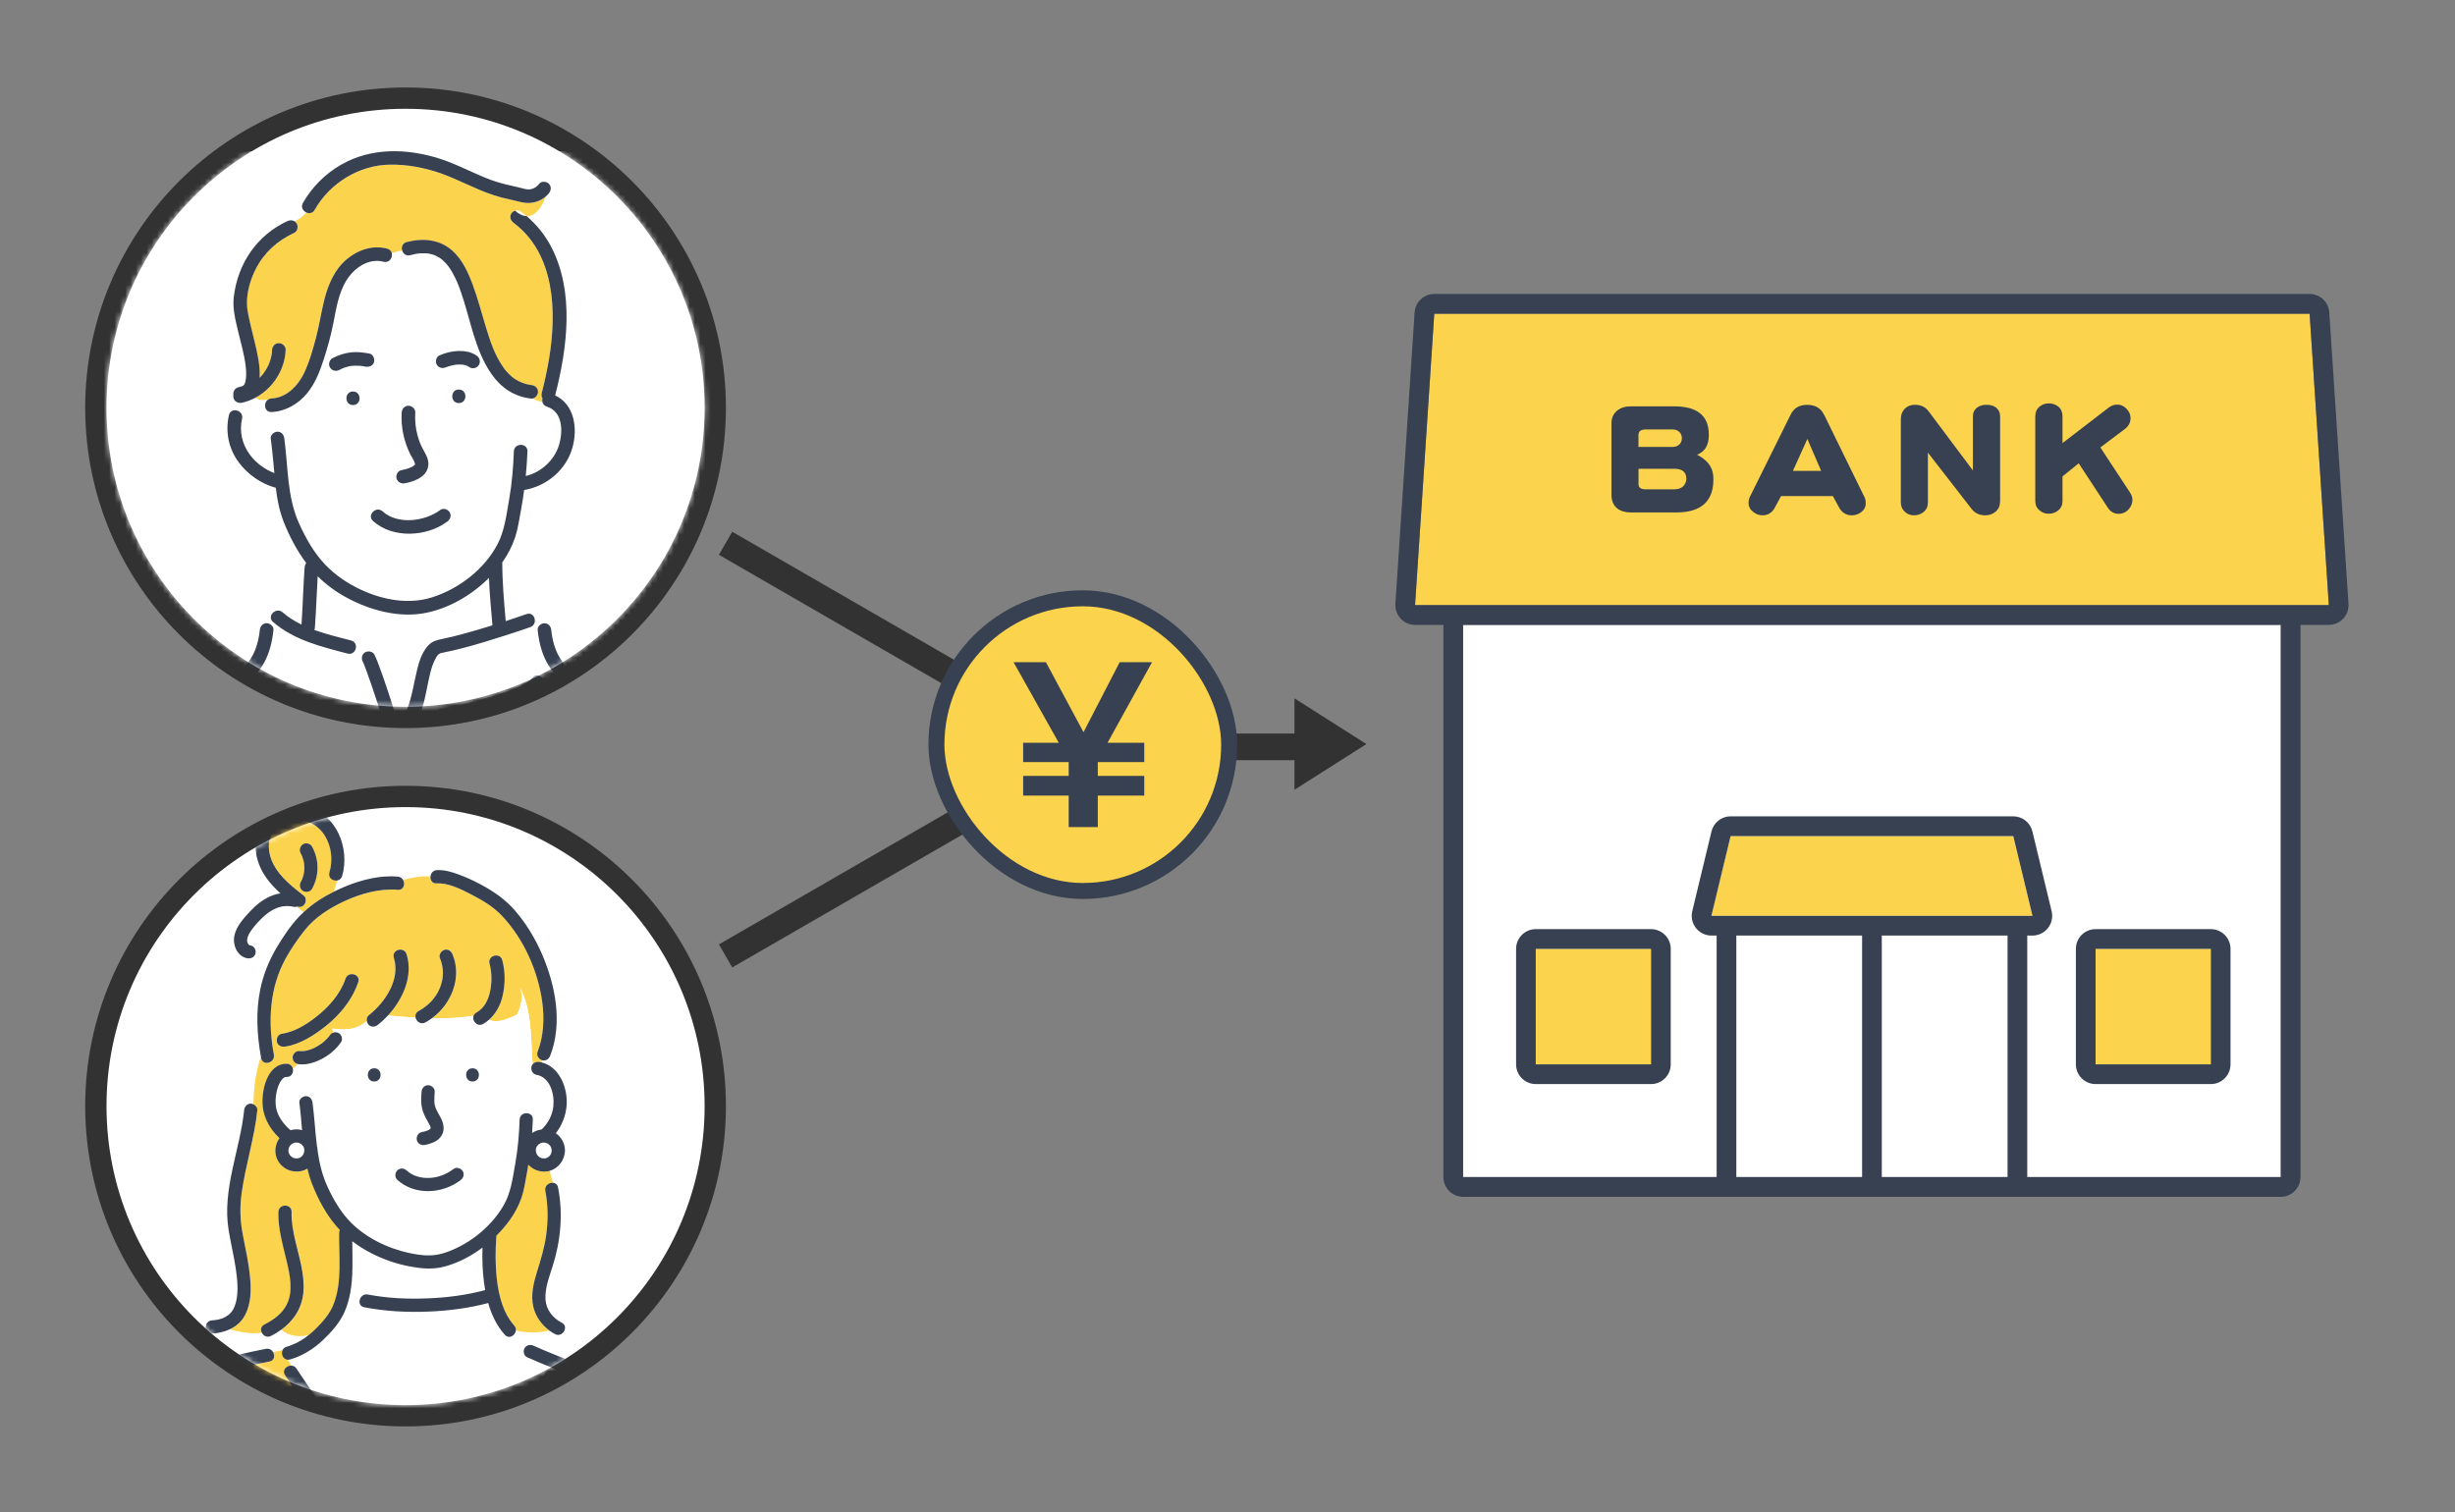
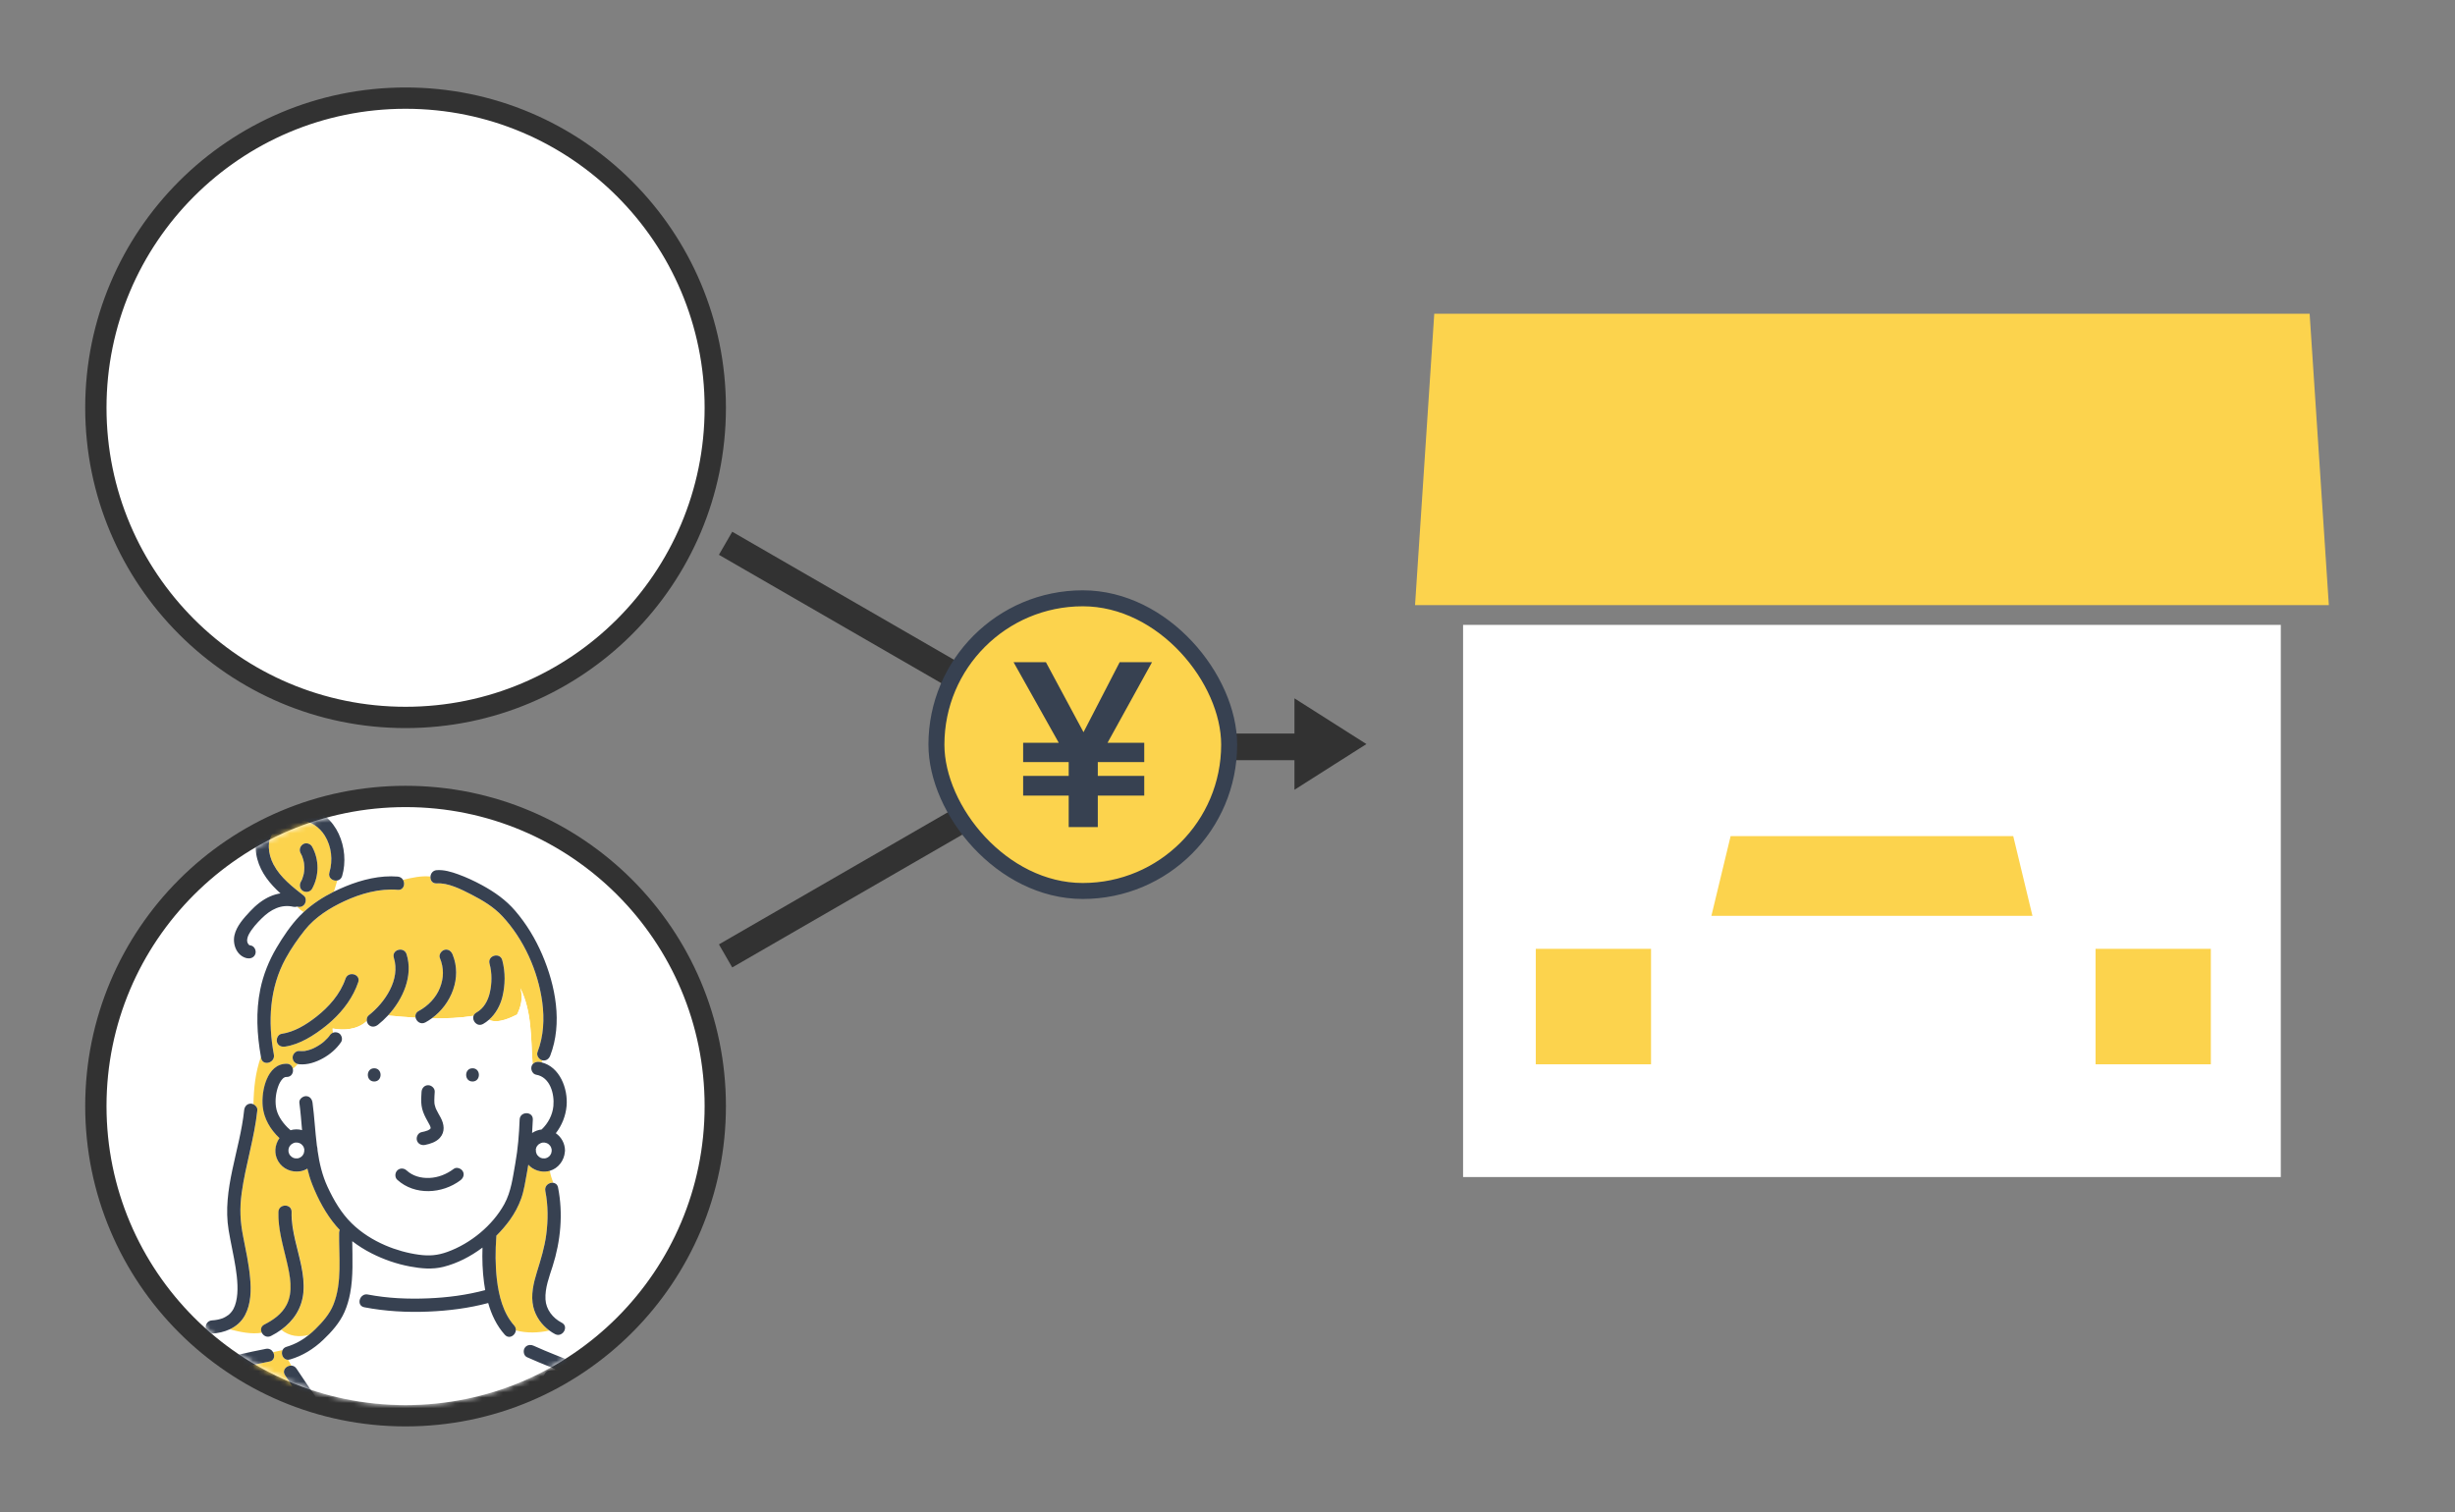
<svg xmlns="http://www.w3.org/2000/svg" width="461" height="284" viewBox="0 0 461 284" fill="none">
  <rect x="0" y="0" width="461" height="284" fill="#808080" stroke="none" />
  <g clip-path="url(#clip0_1349_18875)">
    <path d="M274.739 117.362V221.065H328.067H375.471H428.289V117.362H274.739Z" fill="white" />
    <path d="M437.303 113.657H265.718L269.326 58.916H433.702L437.31 113.657H437.303ZM288.389 199.893H310.032V178.203H288.389V199.893ZM393.506 199.893H415.149V178.203H393.506V199.893ZM324.976 157.031L321.367 172.007H381.653L378.045 157.031H324.968H324.976Z" fill="#FCD34D" />
-     <path d="M437.391 58.672C437.266 56.723 435.646 55.211 433.701 55.211H269.326C267.381 55.211 265.762 56.723 265.636 58.672L262.028 113.413C261.961 114.436 262.316 115.443 263.019 116.192C263.721 116.94 264.697 117.363 265.717 117.363H271.041V221.072C271.041 223.118 272.698 224.778 274.739 224.778H428.289C430.33 224.778 431.986 223.118 431.986 221.072V117.363H437.31C438.33 117.363 439.306 116.94 440.009 116.192C440.711 115.443 441.066 114.436 441 113.413L437.391 58.672ZM326.048 221.065V175.713H349.665V221.065H328.066H326.048ZM326.048 172.008H321.367L324.975 157.031H378.052L381.66 172.008H326.048ZM375.471 221.065H353.362V175.713H376.98V221.065H375.471ZM428.289 221.065H380.677V175.713H381.66C382.792 175.713 383.864 175.194 384.566 174.297C385.269 173.401 385.52 172.237 385.254 171.133L381.645 156.157C381.246 154.497 379.76 153.318 378.052 153.318H324.975C323.267 153.318 321.781 154.489 321.382 156.157L317.773 171.133C317.507 172.237 317.759 173.401 318.461 174.297C319.164 175.187 320.236 175.713 321.367 175.713H322.35V221.065H274.739V117.363H428.289V221.072V221.065ZM265.717 113.657L269.326 58.916H433.701L437.31 113.657H265.717ZM288.388 203.606H310.032C312.072 203.606 313.729 201.946 313.729 199.901V178.21C313.729 176.165 312.072 174.505 310.032 174.505H288.388C286.348 174.505 284.691 176.165 284.691 178.21V199.901C284.691 201.946 286.348 203.606 288.388 203.606ZM288.388 178.21H310.032V199.901H288.388V178.21ZM393.506 203.606H415.149C417.19 203.606 418.846 201.946 418.846 199.901V178.21C418.846 176.165 417.19 174.505 415.149 174.505H393.506C391.465 174.505 389.809 176.165 389.809 178.21V199.901C389.809 201.946 391.465 203.606 393.506 203.606ZM393.506 178.21H415.149V199.901H393.506V178.21ZM318.676 85.401C320.154 84.846 320.886 83.6 320.886 81.666C320.886 78.102 318.742 76.323 314.446 76.323H306.12C305.144 76.323 304.323 76.59 303.658 77.131C302.955 77.717 302.6 78.502 302.6 79.473V92.915C302.6 93.96 302.911 94.775 303.532 95.361C304.168 95.946 305.085 96.243 306.275 96.243H314.801C319.43 96.243 321.744 94.168 321.744 90.018C321.744 89.092 321.574 88.328 321.241 87.721C320.79 86.832 319.933 86.053 318.676 85.401ZM307.68 81.666C307.68 80.992 308.124 80.659 309.011 80.659H314.091C314.66 80.659 315.104 80.844 315.422 81.214C315.688 81.503 315.821 81.867 315.821 82.326C315.821 82.726 315.688 83.089 315.422 83.408C315.089 83.763 314.653 83.934 314.113 83.934H307.673V81.666H307.68ZM316.08 91.322C315.681 91.708 315.119 91.9 314.394 91.9H308.937C308.102 91.9 307.68 91.574 307.68 90.915V88.039H314.394C315.903 88.039 316.657 88.662 316.657 89.907C316.657 90.448 316.465 90.915 316.08 91.322ZM342.507 77.872C341.901 76.642 340.858 76.034 339.365 76.034C337.871 76.034 336.873 76.635 336.267 77.828L328.621 93.256C328.436 93.59 328.347 94.005 328.347 94.494C328.347 95.146 328.636 95.694 329.205 96.132C329.723 96.569 330.329 96.784 331.017 96.784C332.022 96.784 332.791 96.272 333.331 95.242L334.44 93.175H344.179L345.288 95.22C345.842 96.265 346.663 96.784 347.75 96.784C348.401 96.784 349 96.576 349.539 96.154C350.079 95.731 350.345 95.213 350.345 94.59C350.345 94.086 350.264 93.664 350.094 93.331L342.522 77.872H342.507ZM336.673 88.44L339.387 82.437L341.975 88.44H336.666H336.673ZM375.582 78.154V94.086C375.582 94.946 375.309 95.606 374.754 96.08C374.199 96.554 373.541 96.784 372.765 96.784C371.708 96.784 370.857 96.384 370.221 95.576L362.021 85.008V94.338C362.021 95.131 361.747 95.739 361.193 96.176C360.705 96.576 360.106 96.784 359.381 96.784C358.708 96.784 358.139 96.554 357.673 96.102C357.185 95.665 356.941 95.079 356.941 94.338V78.754C356.941 77.894 357.207 77.213 357.747 76.709C358.22 76.257 358.827 76.027 359.581 76.027C360.69 76.027 361.54 76.427 362.147 77.235L370.473 88.358V78.169C370.473 77.494 370.731 76.961 371.249 76.553C371.737 76.197 372.329 76.027 373.039 76.027C373.748 76.027 374.333 76.197 374.798 76.531C375.316 76.931 375.575 77.472 375.575 78.146L375.582 78.154ZM399.924 92.419C400.257 92.923 400.427 93.405 400.427 93.857C400.427 94.561 400.168 95.183 399.651 95.724C399.163 96.243 398.564 96.502 397.839 96.502C396.981 96.502 396.301 96.117 395.798 95.339L390.341 87.017L387.295 89.484V94.072C387.295 94.827 387.036 95.413 386.518 95.835C386.016 96.272 385.417 96.487 384.729 96.487C384.041 96.487 383.464 96.28 382.991 95.858C382.451 95.42 382.185 94.82 382.185 94.064V78.206C382.185 77.435 382.451 76.82 382.991 76.368C383.464 75.968 384.041 75.76 384.729 75.76C385.417 75.76 386.023 75.968 386.541 76.39C387.043 76.827 387.295 77.435 387.295 78.206V83.223L396.05 76.494C396.486 76.16 397.011 75.99 397.632 75.99C398.253 75.99 398.837 76.257 399.34 76.798C399.828 77.302 400.072 77.88 400.072 78.539C400.072 79.362 399.702 80.051 398.963 80.607L394.408 84.038L399.917 92.412L399.924 92.419Z" fill="#374151" />
  </g>
  <path fill-rule="evenodd" clip-rule="evenodd" d="M203.154 137.775L137.5 99.87L135 104.2L198.367 140.785L135 177.37L137.5 181.7L203.367 143.672L203.416 143.7L203.465 143.615L204.92 142.775H243.072V148.332L256.586 139.746L243.072 131.159V137.775H203.154Z" fill="#323232" />
  <circle cx="76.157" cy="76.587" r="58.157" fill="white" stroke="#323232" stroke-width="4" />
  <mask id="mask0_1349_18875" style="mask-type:alpha" maskUnits="userSpaceOnUse" x="20" y="20" width="113" height="113">
-     <circle cx="76.157" cy="76.587" r="56.157" fill="white" />
-   </mask>
+     </mask>
  <g mask="url(#mask0_1349_18875)">
    <rect width="151.444" height="196.37" transform="translate(0.436 28.4)" fill="white" />
    <path d="M151.823 210.653C151.734 200.056 151.523 189.458 151.039 178.867C150.796 173.514 150.484 168.162 150.024 162.822C149.776 159.938 149.482 157.055 148.455 154.325C147.543 151.893 146.191 149.716 144.487 147.756C142.038 144.93 139.212 142.607 135.991 140.729C132.182 138.514 128.227 136.541 124.279 134.594C120.566 132.761 116.828 130.985 113.071 129.241C111.68 128.598 110.232 128.019 108.918 127.236C106.864 126.02 105.212 124.238 104.351 121.998C103.898 120.82 103.63 119.579 103.509 118.325C103.445 117.689 103.03 117.135 102.373 117.065C102.329 117.065 102.284 117.052 102.233 117.052C101.774 117.052 101.283 117.358 101.072 117.784L100.428 116.371C100.338 115.665 99.752 115.041 98.89 115.34C97.589 115.792 96.288 116.231 94.974 116.664C94.648 112.998 94.323 109.293 94.323 105.615C94.368 105.557 94.412 105.494 94.457 105.436C95.407 104.087 96.173 102.598 96.696 101.032C97.283 99.294 97.532 97.423 97.87 95.622C98.093 94.425 98.272 93.229 98.431 92.032C102.66 91.319 106.309 88.277 107.496 84.089C108.523 80.448 107.859 75.967 104.255 74.268C106.532 65.338 107.917 54.906 103.528 46.396C102.373 44.156 100.791 42.221 98.897 40.592C100.606 40.63 101.863 38.752 102.45 36.944C102.673 36.754 102.884 36.556 103.062 36.321C103.49 35.78 103.592 35.048 103.062 34.52C102.622 34.08 101.684 33.978 101.257 34.52C100.855 35.029 100.383 35.392 99.739 35.538C98.948 35.716 98.246 35.398 97.481 35.226C95.733 34.838 94.03 34.469 92.339 33.858C88.984 32.642 85.858 30.847 82.452 29.778C76.373 27.868 69.649 27.703 64.016 30.968C61.057 32.68 58.562 35.162 56.885 38.135C56.451 38.905 56.885 39.63 57.516 39.91C56.942 40.642 56.158 41.158 55.322 41.623C54.926 41.349 54.403 41.349 53.944 41.559C48.197 44.213 44.618 49.56 43.878 55.772C43.623 57.917 44.159 60.049 44.656 62.124C45.192 64.339 45.856 66.643 46.117 68.858C46.245 69.933 46.245 70.977 46.034 71.805C45.97 72.059 45.856 72.282 45.677 72.422C45.639 72.454 45.62 72.467 45.607 72.479C45.543 72.524 45.473 72.556 45.403 72.594C45.441 72.549 44.841 72.715 45.071 72.689C44.388 72.772 43.795 73.218 43.795 73.962C43.795 74.051 43.808 74.134 43.827 74.223C43.795 74.408 43.795 74.592 43.846 74.771C43.993 75.299 44.433 75.624 44.937 75.681C44.65 76.12 44.331 76.54 44.203 77.056C43.674 77.024 43.151 77.291 42.998 77.959C42.277 81.091 42.934 84.311 44.873 86.876C46.608 89.168 49.032 90.861 51.807 91.618C52.062 93.789 52.471 95.921 53.268 97.964C54.333 100.695 55.756 103.387 57.516 105.748C57.344 105.971 57.236 106.245 57.217 106.544C56.955 110.127 56.872 113.723 56.63 117.307C55.367 116.689 54.167 115.945 53.077 115.003C52.196 114.245 51.035 114.933 50.876 115.773C50.876 115.773 50.742 116.346 50.563 117.148C50.404 117.078 50.232 117.039 50.072 117.039C50.021 117.039 49.976 117.046 49.932 117.052C49.275 117.122 48.86 117.67 48.796 118.312C48.669 119.56 48.401 120.807 47.954 121.985C47.099 124.225 45.441 126.007 43.387 127.223C42.066 128.006 40.618 128.585 39.234 129.228C35.477 130.972 31.739 132.748 28.026 134.581C24.078 136.528 20.123 138.502 16.314 140.717C13.087 142.594 10.267 144.917 7.818 147.743C6.115 149.704 4.762 151.88 3.85 154.312C2.823 157.042 2.53 159.926 2.281 162.809C1.815 168.149 1.509 173.502 1.267 178.855C0.788 189.439 0.571 200.043 0.482 210.64C0.444 215.344 0.424 220.048 0.463 224.758H151.862C151.893 220.054 151.881 215.35 151.842 210.64L151.823 210.653Z" fill="white" />
    <path d="M102.443 36.932C101.334 37.88 99.803 38.294 98.361 38.058C97.455 37.912 96.549 37.625 95.65 37.441C94.636 37.231 93.634 36.963 92.645 36.639C89.264 35.531 86.158 33.756 82.809 32.572C79.747 31.483 76.456 30.879 73.202 30.923C67.404 31 61.918 34.405 59.086 39.407C58.716 40.063 58.046 40.146 57.516 39.904C56.942 40.636 56.158 41.151 55.322 41.616C55.462 41.712 55.59 41.845 55.686 42.011C56.011 42.565 55.851 43.462 55.226 43.755C52.12 45.193 49.575 47.453 48.012 50.514C46.889 52.71 46.136 55.415 46.398 57.897C46.41 58.005 46.449 58.273 46.493 58.547C46.538 58.801 46.583 59.056 46.634 59.31C46.736 59.826 46.851 60.341 46.972 60.857C47.252 62.054 47.559 63.237 47.839 64.434C48.254 66.184 48.886 68.781 48.72 70.99C48.892 70.812 49.058 70.633 49.217 70.449C49.281 70.372 49.345 70.29 49.409 70.213C49.428 70.188 49.543 70.029 49.543 70.029C49.683 69.825 49.817 69.621 49.944 69.411C50.059 69.22 50.168 69.023 50.27 68.819C50.327 68.711 50.378 68.597 50.429 68.488C50.448 68.45 50.468 68.412 50.48 68.368C50.48 68.355 50.48 68.361 50.493 68.342C50.665 67.903 50.806 67.457 50.908 66.999C50.933 66.878 50.959 66.757 50.978 66.636C50.978 66.624 51.003 66.477 51.01 66.42C51.035 66.197 51.054 65.974 51.061 65.751C51.086 65.064 51.622 64.478 52.337 64.478C53.006 64.478 53.638 65.064 53.612 65.751C53.472 69.469 51.214 72.95 47.967 74.707C48.535 75.152 49.415 75.191 50.327 75.057C50.506 74.942 50.716 74.866 50.971 74.853C51.169 74.847 51.361 74.821 51.552 74.796C52.101 74.65 52.624 74.478 53.051 74.338C52.624 74.478 52.107 74.65 51.552 74.796C54.04 74.414 55.966 72.346 57.038 70.156C58.065 68.049 58.703 65.726 59.302 63.473C59.94 61.067 60.285 58.604 60.904 56.198C61.612 53.436 62.817 50.622 65.05 48.745C67.168 46.963 69.93 46.002 72.673 46.727C73.164 46.854 73.438 47.179 73.534 47.554C74.185 47.338 74.81 47.16 75.492 47.064C75.301 46.441 75.524 45.702 76.334 45.486C79.345 44.697 82.452 44.945 84.863 47.052C86.777 48.726 87.874 51.176 88.741 53.506C89.73 56.16 90.425 58.916 91.261 61.621C92.084 64.275 92.856 66.643 94.431 68.934C94.534 69.08 94.636 69.227 94.744 69.373C94.744 69.379 94.744 69.379 94.757 69.386C94.795 69.437 94.833 69.488 94.878 69.532C95.069 69.755 95.261 69.978 95.465 70.188C95.93 70.665 96.269 70.945 96.658 71.2C97.634 71.843 98.731 72.218 99.726 72.333C100.415 72.409 101.002 72.855 101.002 73.606C101.002 74.128 100.594 74.701 100.071 74.847C100.581 75.171 101.155 75.382 101.844 75.496C101.793 75.273 101.799 75.038 101.857 74.821C101.691 74.56 101.621 74.236 101.716 73.848C102.271 71.683 102.756 69.5 103.113 67.292C104.536 58.54 104.23 47.72 96.46 41.883C95.905 41.47 95.618 40.795 96.001 40.139C96.147 39.891 96.415 39.688 96.709 39.586C96.62 39.503 96.53 39.427 96.441 39.337C96.53 39.427 96.62 39.509 96.709 39.586C97.06 39.458 97.449 39.465 97.749 39.688C98.138 39.98 98.514 40.292 98.884 40.611C100.594 40.649 101.85 38.771 102.437 36.963L102.443 36.932Z" fill="#FCD34D" />
    <path d="M44.867 86.876C42.928 84.311 42.271 81.091 42.992 77.959C43.145 77.291 43.668 77.024 44.197 77.056C44.924 77.1 45.664 77.711 45.454 78.641C44.892 81.066 45.486 83.51 46.985 85.483C48.146 87.01 49.74 88.169 51.52 88.856C51.316 86.686 51.131 84.515 50.838 82.351C50.748 81.664 51.495 81.078 52.113 81.078C52.866 81.078 53.3 81.67 53.389 82.351C54.116 87.749 53.887 93.369 56.196 98.397C57.446 101.121 58.964 103.845 61.044 106.022C62.97 108.033 65.286 109.605 67.806 110.77C71.952 112.686 76.755 113.583 81.176 112.177C86.19 110.579 90.942 106.926 93.404 102.248C94.776 99.651 95.114 96.596 95.618 93.738C96.141 90.772 96.377 87.787 96.492 84.776C96.556 83.14 99.107 83.14 99.043 84.776C98.986 86.329 98.871 87.87 98.725 89.403C101.602 88.722 104.102 86.437 104.963 83.618C105.729 81.11 105.741 77.323 102.705 76.381C102.208 76.228 101.94 75.872 101.85 75.477C101.799 75.254 101.806 75.019 101.863 74.802C101.697 74.541 101.627 74.217 101.723 73.829C102.278 71.665 102.763 69.481 103.12 67.273C104.549 58.521 104.236 47.701 96.466 41.864C95.912 41.451 95.624 40.776 96.007 40.121C96.154 39.872 96.422 39.669 96.715 39.567C97.5 40.267 98.227 40.572 98.891 40.585C100.785 42.215 102.367 44.156 103.522 46.39C107.91 54.9 106.526 65.332 104.249 74.261C107.859 75.961 108.523 80.442 107.489 84.082C106.303 88.27 102.66 91.319 98.425 92.026C98.265 93.222 98.087 94.419 97.863 95.615C97.525 97.417 97.277 99.288 96.69 101.026C96.16 102.591 95.395 104.074 94.451 105.43C94.406 105.487 94.361 105.551 94.317 105.608C94.317 109.287 94.642 112.991 94.967 116.658C96.275 116.231 97.583 115.792 98.884 115.334C99.745 115.035 100.332 115.658 100.421 116.365C100.492 116.931 100.243 117.549 99.56 117.79C98.004 118.338 96.435 118.853 94.865 119.356C92.25 120.196 89.622 121.005 86.968 121.705C85.75 122.023 84.519 122.322 83.281 122.551C83.185 122.57 82.694 122.698 82.726 122.66C82.611 122.73 82.388 122.876 82.445 122.819C82.12 123.092 82.101 123.156 81.865 123.551C80.844 125.307 80.513 127.72 80.066 129.782C79.639 131.761 79.243 134.142 77.789 135.669C77.144 136.344 76.29 136.058 75.875 135.466C75.556 135.014 75.492 134.384 75.984 133.868C76.047 133.804 76.073 133.779 76.086 133.766C76.086 133.753 76.098 133.741 76.118 133.715C76.162 133.652 76.2 133.588 76.239 133.524C76.366 133.314 76.481 133.092 76.577 132.869C76.685 132.614 76.928 131.857 77.055 131.386C77.419 130.068 77.674 128.719 77.967 127.389C78.427 125.295 78.905 122.825 80.43 121.208C81.17 120.419 82.044 120.203 83.064 119.999C84.34 119.744 85.603 119.426 86.86 119.089C88.742 118.58 90.611 118.026 92.473 117.447C92.212 114.487 91.937 111.508 91.816 108.53C88.614 111.744 84.442 114.175 80.079 115.085C75.014 116.142 69.458 114.627 65.005 112.196C63.053 111.133 61.235 109.796 59.653 108.231C59.462 111.445 59.366 114.665 59.13 117.88C59.117 118.032 59.086 118.179 59.028 118.319C61.28 119.133 63.653 119.694 65.949 120.298C66.517 120.451 66.791 120.865 66.843 121.31C66.932 122.112 66.287 123.022 65.273 122.755C60.304 121.444 55.239 120.241 51.259 116.804C50.895 116.492 50.799 116.123 50.863 115.773C51.023 114.926 52.184 114.245 53.064 115.003C54.155 115.945 55.354 116.689 56.617 117.307C56.859 113.723 56.942 110.127 57.204 106.544C57.223 106.245 57.331 105.971 57.504 105.748C55.743 103.387 54.321 100.695 53.255 97.964C52.458 95.915 52.043 93.789 51.794 91.618C49.02 90.855 46.596 89.162 44.861 86.876H44.867ZM57.516 39.904C58.052 40.146 58.716 40.07 59.092 39.408C61.924 34.405 67.41 31 73.209 30.923C76.462 30.879 79.754 31.483 82.815 32.572C86.164 33.762 89.265 35.532 92.652 36.639C93.634 36.964 94.636 37.237 95.656 37.441C96.562 37.626 97.462 37.912 98.367 38.058C99.815 38.294 101.346 37.88 102.45 36.932C102.673 36.741 102.884 36.544 103.062 36.308C103.49 35.767 103.592 35.035 103.062 34.507C102.622 34.068 101.684 33.966 101.257 34.507C100.855 35.016 100.383 35.379 99.739 35.525C98.948 35.703 98.246 35.385 97.481 35.213C95.733 34.825 94.03 34.456 92.339 33.845C88.984 32.629 85.858 30.834 82.452 29.765C76.373 27.855 69.649 27.69 64.017 30.955C61.057 32.667 58.562 35.15 56.885 38.122C56.451 38.892 56.885 39.618 57.516 39.898V39.904ZM86.158 73.16C84.519 73.16 84.512 75.706 86.158 75.706C87.804 75.706 87.804 73.16 86.158 73.16ZM66.287 73.529C64.648 73.529 64.642 76.075 66.287 76.075C67.933 76.075 67.933 73.529 66.287 73.529ZM77.904 87.265C77.834 87.347 77.744 87.43 77.661 87.494C77.151 87.888 76.143 88.15 75.358 88.309C74.682 88.442 74.293 89.244 74.465 89.874C74.657 90.575 75.358 90.899 76.035 90.766C77.087 90.555 78.21 90.218 79.097 89.582C80.353 88.678 80.781 87.29 80.181 85.839C79.9 85.158 79.492 84.534 79.173 83.872C78.861 83.236 78.624 82.568 78.433 81.886C78.025 80.442 77.891 78.971 77.98 77.476C78.025 76.788 77.361 76.203 76.704 76.203C75.977 76.203 75.473 76.788 75.429 77.476C75.263 80.225 75.856 82.994 77.113 85.451C77.361 85.935 77.744 86.425 77.885 86.953C77.904 87.029 77.936 87.424 77.967 87.169C77.948 87.348 77.967 87.214 77.91 87.271L77.904 87.265ZM83.989 97.964C84.538 97.55 84.825 96.863 84.448 96.22C84.129 95.679 83.256 95.348 82.701 95.762C79.779 97.958 74.663 98.594 71.85 96.048C70.638 94.947 68.826 96.742 70.045 97.85C73.719 101.178 80.143 100.847 83.983 97.964H83.989ZM101.831 129.069C102.903 127.841 101.104 126.027 100.026 127.268C99.592 127.764 99.433 127.853 98.891 128.184C98.265 128.573 97.596 128.897 96.926 129.196C95.325 129.909 93.641 130.444 91.963 130.947C88.952 131.844 85.858 132.633 82.745 133.085C82.063 133.181 81.686 134.046 81.852 134.651C82.056 135.383 82.739 135.637 83.421 135.542C86.668 135.071 89.896 134.237 93.028 133.289C94.846 132.735 96.639 132.111 98.374 131.328C99.605 130.775 100.938 130.106 101.838 129.075L101.831 129.069ZM151.83 210.653C151.74 200.056 151.53 189.458 151.045 178.867C150.803 173.515 150.49 168.162 150.031 162.822C149.782 159.938 149.489 157.055 148.462 154.325C147.549 151.893 146.197 149.716 144.494 147.756C142.044 144.93 139.218 142.607 135.997 140.729C132.189 138.514 128.234 136.541 124.285 134.594C120.573 132.761 116.835 130.985 113.077 129.241C111.687 128.598 110.239 128.019 108.925 127.236C106.871 126.02 105.218 124.238 104.357 121.998C103.904 120.82 103.636 119.579 103.515 118.325C103.451 117.689 103.037 117.135 102.38 117.065C102.335 117.065 102.29 117.052 102.239 117.052C101.602 117.052 100.893 117.638 100.964 118.325C101.232 120.973 101.94 123.589 103.534 125.759C105.053 127.821 107.113 129.292 109.429 130.348C112.503 131.749 115.559 133.187 118.602 134.651C122.78 136.656 126.939 138.699 131.028 140.882C132.712 141.78 134.389 142.702 136.016 143.702C136.616 144.071 137.209 144.446 137.777 144.86C137.821 144.892 137.987 145.019 138.019 145.038C138.083 145.089 138.147 145.14 138.204 145.191C138.606 145.528 138.995 145.891 139.384 146.248C141.126 147.832 142.835 149.494 144.149 151.454C145.655 153.701 146.573 156.215 147.039 158.869C147.492 161.453 147.6 164.126 147.792 166.736C147.989 169.422 148.155 172.114 148.296 174.807C148.87 185.627 149.125 196.46 149.246 207.293C149.31 213.116 149.233 218.947 149.297 224.77H151.855C151.887 220.067 151.874 215.363 151.836 210.653H151.83ZM50.066 117.046C50.015 117.046 49.97 117.052 49.925 117.059C49.268 117.129 48.854 117.676 48.79 118.319C48.662 119.566 48.394 120.814 47.948 121.991C47.093 124.232 45.435 126.014 43.381 127.23C42.06 128.012 40.612 128.592 39.228 129.234C35.471 130.978 31.733 132.754 28.02 134.587C24.071 136.535 20.116 138.508 16.308 140.723C13.08 142.601 10.261 144.924 7.811 147.75C6.108 149.71 4.756 151.887 3.844 154.318C2.817 157.049 2.523 159.932 2.274 162.815C1.809 168.155 1.503 173.508 1.26 178.861C0.782 189.446 0.565 200.049 0.476 210.647C0.437 215.351 0.418 220.054 0.456 224.764H3.014C3.072 218.94 3.002 213.116 3.065 207.286C3.187 196.453 3.442 185.614 4.016 174.8C4.156 172.108 4.322 169.422 4.52 166.73C4.711 164.12 4.82 161.447 5.273 158.863C5.738 156.209 6.657 153.694 8.162 151.448C9.476 149.481 11.186 147.82 12.927 146.241C13.316 145.885 13.706 145.528 14.107 145.185C14.171 145.134 14.229 145.083 14.292 145.032C14.324 145.013 14.49 144.886 14.535 144.854C15.103 144.44 15.696 144.064 16.295 143.695C17.922 142.696 19.6 141.773 21.284 140.876C25.373 138.693 29.532 136.649 33.71 134.645C36.753 133.181 39.808 131.742 42.883 130.342C45.199 129.285 47.259 127.815 48.777 125.753C50.378 123.582 51.08 120.967 51.348 118.319C51.418 117.631 50.71 117.046 50.072 117.046H50.066ZM70.319 122.965C70.026 122.38 69.222 122.201 68.654 122.475C68.629 122.488 68.597 122.494 68.571 122.513C67.946 122.876 67.806 123.64 68.112 124.257C68.163 124.365 68.214 124.474 68.265 124.582C68.278 124.607 68.284 124.626 68.297 124.652C68.297 124.645 68.297 124.665 68.322 124.715C68.31 124.69 68.303 124.677 68.303 124.665C68.322 124.703 68.335 124.741 68.354 124.779C68.341 124.747 68.335 124.735 68.322 124.715C68.335 124.741 68.348 124.773 68.361 124.811C68.514 125.186 68.654 125.562 68.794 125.937C69.145 126.879 69.477 127.834 69.802 128.789C70.434 130.641 71.034 132.5 71.627 134.358C71.754 134.759 71.882 135.16 72.009 135.561C72.386 136.77 73.942 136.637 74.401 135.79C74.535 135.542 74.58 135.236 74.472 134.886C73.483 131.729 72.475 128.572 71.333 125.466C71.027 124.626 70.721 123.78 70.319 122.978V122.965ZM68.431 136.433C65.286 135.453 62.033 134.816 58.862 133.906C57.044 133.384 55.239 132.799 53.491 132.054C52.241 131.519 50.901 130.889 49.983 129.858C48.892 128.636 50.697 126.829 51.788 128.057C51.884 128.165 51.979 128.261 52.081 128.356C52.139 128.407 52.19 128.452 52.247 128.502C52.471 128.668 52.707 128.821 52.949 128.961C53.536 129.304 54.161 129.604 54.793 129.858C56.458 130.546 58.193 131.068 59.928 131.558C62.97 132.417 66.09 133.034 69.107 133.97C70.67 134.46 70 136.917 68.431 136.427V136.433ZM52.241 128.502C52.177 128.458 52.164 128.452 52.235 128.502C52.235 128.502 52.235 128.502 52.241 128.502ZM130.894 167.818C130.919 166.176 128.368 166.176 128.342 167.818C128.227 175.08 128.157 182.343 128.055 189.605C127.934 197.822 127.794 206.045 127.519 214.256C127.398 217.763 127.258 221.27 127.041 224.77H129.592C130.033 217.807 130.205 210.831 130.358 203.862C130.537 195.645 130.645 187.422 130.747 179.205C130.792 175.411 130.836 171.618 130.9 167.824L130.894 167.818ZM74.937 139.679C74.185 139.679 73.738 140.265 73.662 140.952C73.017 146.897 72.679 152.867 72.392 158.837C72.048 166.017 71.831 173.203 71.659 180.395C71.493 187.453 71.384 194.518 71.314 201.577C71.257 207.044 71.225 212.512 71.218 217.986C71.218 220.239 71.142 222.517 71.206 224.77H73.776C73.776 223.001 73.77 221.238 73.776 219.469C73.776 214.288 73.808 209.107 73.853 203.926C73.917 196.982 74.012 190.038 74.159 183.094C74.312 175.85 74.516 168.607 74.835 161.37C75.103 155.197 75.429 149.016 76.022 142.868C76.086 142.231 76.149 141.595 76.22 140.958C76.296 140.271 75.582 139.685 74.944 139.685L74.937 139.679ZM117.683 168.595C110.545 168.754 103.4 168.633 96.269 168.862C94.629 168.913 94.623 171.459 96.269 171.408C102.246 171.21 108.223 171.312 114.2 171.223C115.508 171.204 116.822 171.134 118.129 171.14C119.335 171.14 120.764 171.274 120.968 172.713C121.077 173.502 120.936 174.342 120.866 175.131C120.77 176.181 120.668 177.225 120.573 178.275C120.388 180.268 120.203 182.253 120.018 184.246C119.654 188.166 119.329 192.1 118.914 196.021C118.755 197.542 118.487 199.216 117.466 200.425C116.624 201.424 115.431 201.978 114.187 202.296C111.463 202.996 108.402 202.863 105.62 202.608C103.132 202.379 100.198 201.743 98.686 199.553C97.678 198.095 97.455 196.288 97.379 194.563C97.283 192.38 97.302 190.184 97.27 187.995L97.085 174.533C97.06 172.897 94.508 172.891 94.534 174.533C94.597 178.918 94.655 183.297 94.719 187.683C94.751 189.802 94.751 191.922 94.814 194.041C94.865 195.868 95.038 197.72 95.746 199.419C97.034 202.519 99.962 204.187 103.152 204.81C106.207 205.409 109.556 205.504 112.65 205.141C115.986 204.747 119.208 203.41 120.573 200.126C121.3 198.382 121.434 196.479 121.606 194.614C121.81 192.412 122.014 190.216 122.225 188.014C122.627 183.717 123.029 179.427 123.43 175.131C123.603 173.304 123.756 171.28 122.308 169.887C121.096 168.722 119.297 168.569 117.702 168.601L117.683 168.595ZM81.291 147.037C79.651 147.037 79.645 149.583 81.291 149.583C82.937 149.583 82.937 147.037 81.291 147.037ZM78.905 179.733C77.266 179.733 77.259 182.279 78.905 182.279C80.551 182.279 80.551 179.733 78.905 179.733ZM77.476 212.429C75.837 212.429 75.83 214.975 77.476 214.975C79.122 214.975 79.122 212.429 77.476 212.429ZM145.074 172.057C140.386 177.817 135.704 183.584 131.015 189.344C130.581 189.878 130.492 190.623 131.015 191.145C131.462 191.591 132.38 191.68 132.82 191.145C137.509 185.385 142.191 179.618 146.88 173.858C147.313 173.324 147.403 172.579 146.88 172.057C146.433 171.611 145.514 171.522 145.074 172.057ZM24.582 189.611C24.48 182.349 24.41 175.087 24.295 167.824C24.269 166.182 21.718 166.182 21.743 167.824C21.8 171.618 21.845 175.411 21.896 179.205C21.998 187.428 22.107 195.645 22.285 203.862C22.438 210.831 22.611 217.814 23.051 224.77H25.596C25.379 221.27 25.232 217.763 25.118 214.256C24.843 206.039 24.703 197.822 24.582 189.605V189.611ZM7.563 172.057C7.129 171.522 6.204 171.611 5.757 172.057C5.234 172.579 5.324 173.324 5.757 173.858C10.446 179.618 15.128 185.385 19.817 191.145C20.25 191.68 21.175 191.591 21.622 191.145C22.145 190.623 22.056 189.878 21.622 189.344C16.933 183.584 12.251 177.817 7.563 172.057ZM65.012 52.729C66.421 50.381 69.164 48.408 72.022 49.159C73.119 49.445 73.783 48.363 73.559 47.529C73.464 47.154 73.19 46.835 72.698 46.702C69.955 45.976 67.193 46.937 65.076 48.719C62.843 50.597 61.637 53.41 60.929 56.173C60.31 58.578 59.972 61.042 59.328 63.448C58.728 65.701 58.09 68.03 57.063 70.137C55.998 72.327 54.072 74.395 51.578 74.777C51.386 74.809 51.195 74.828 50.997 74.834C50.742 74.847 50.525 74.923 50.353 75.038C49.409 75.649 49.613 77.444 50.997 77.38C53.651 77.259 56.036 75.865 57.695 73.829C59.213 71.964 60.055 69.742 60.795 67.483C61.535 65.223 62.16 62.907 62.62 60.571C63.149 57.878 63.57 55.11 65.005 52.723L65.012 52.729ZM92.32 70.29C89.099 65.688 88.32 59.775 86.464 54.588C86.011 53.315 85.66 52.449 84.978 51.24C84.365 50.158 83.983 49.623 83.045 48.789C82.988 48.739 82.924 48.688 82.86 48.637C82.764 48.567 82.662 48.497 82.56 48.433C82.343 48.293 82.114 48.172 81.891 48.051C81.833 48.019 81.776 47.994 81.712 47.968C81.584 47.917 81.45 47.873 81.316 47.828C81.074 47.752 80.825 47.695 80.576 47.644C80.468 47.618 80.436 47.612 80.423 47.606C80.423 47.606 80.398 47.606 80.302 47.606C80.168 47.593 80.028 47.58 79.894 47.574C79.588 47.561 79.275 47.561 78.969 47.58C78.337 47.618 77.789 47.727 77.036 47.924C76.258 48.127 75.697 47.644 75.518 47.045C75.326 46.422 75.55 45.683 76.36 45.467C79.371 44.678 82.477 44.926 84.889 47.033C86.802 48.707 87.9 51.157 88.767 53.487C89.756 56.141 90.451 58.897 91.287 61.602C92.11 64.256 92.882 66.624 94.457 68.915C94.559 69.061 94.661 69.208 94.77 69.354C94.77 69.361 94.77 69.361 94.782 69.367C94.821 69.418 94.859 69.469 94.904 69.513C95.095 69.736 95.286 69.959 95.49 70.169C95.956 70.646 96.294 70.926 96.683 71.181C97.659 71.824 98.757 72.199 99.752 72.314C100.441 72.39 101.027 72.836 101.027 73.587C101.027 74.109 100.619 74.681 100.096 74.828C99.988 74.86 99.873 74.873 99.752 74.86C96.607 74.51 94.125 72.868 92.326 70.296L92.32 70.29ZM81.712 47.962C81.922 48.057 81.769 47.981 81.712 47.962ZM68.673 68.858C69.33 68.979 70.083 68.68 70.243 67.967C70.383 67.343 70.051 66.528 69.349 66.401C68.22 66.197 67.059 66.044 65.911 66.178C64.667 66.325 63.538 66.7 62.428 67.279C61.835 67.585 61.612 68.463 61.969 69.023C62.358 69.628 63.079 69.812 63.717 69.481C63.844 69.418 63.965 69.354 64.093 69.291C64.119 69.278 64.227 69.227 64.297 69.195C64.489 69.112 64.686 69.042 64.878 68.979C65.114 68.902 65.35 68.839 65.586 68.788C65.701 68.762 65.822 68.743 65.937 68.724C65.949 68.724 65.949 68.724 65.956 68.724C65.969 68.724 65.975 68.724 65.994 68.724C66.447 68.673 66.906 68.673 67.359 68.699C67.595 68.711 67.85 68.711 68.08 68.769C67.736 68.692 68.176 68.781 68.246 68.794C68.386 68.813 68.526 68.839 68.66 68.864L68.673 68.858ZM87.651 68.673C87.651 68.673 87.663 68.68 87.67 68.686C87.67 68.686 87.657 68.68 87.651 68.673ZM87.51 68.629C87.395 68.597 87.287 68.565 87.172 68.54C87.115 68.527 87.057 68.514 87 68.508C86.975 68.501 86.943 68.495 86.917 68.489C86.917 68.489 86.911 68.489 86.904 68.489C86.892 68.489 86.872 68.489 86.86 68.482C86.872 68.482 86.879 68.482 86.885 68.489C86.841 68.489 86.796 68.482 86.751 68.476C86.515 68.457 86.279 68.457 86.043 68.463C85.916 68.463 85.788 68.476 85.667 68.489C85.616 68.489 85.558 68.501 85.507 68.508C85.29 68.559 85.067 68.584 84.85 68.635C84.614 68.692 84.378 68.756 84.149 68.832C84.047 68.864 83.951 68.902 83.855 68.934C83.798 68.96 83.734 68.985 83.677 69.004C83.696 69.004 83.734 68.979 83.772 68.966C83.115 69.252 82.439 69.138 82.031 68.508C81.686 67.973 81.878 67.037 82.49 66.764C83.626 66.261 84.812 65.962 86.056 65.917C87.223 65.879 88.505 66.095 89.481 66.776C90.068 67.184 90.285 67.865 89.941 68.52C89.635 69.093 88.742 69.361 88.193 68.979C88.033 68.871 87.836 68.794 87.676 68.686C87.746 68.718 87.81 68.73 87.663 68.68C87.663 68.68 87.663 68.68 87.657 68.68C87.644 68.667 87.625 68.66 87.606 68.648C87.619 68.66 87.638 68.667 87.657 68.68C87.612 68.66 87.561 68.648 87.517 68.635L87.51 68.629ZM85.495 68.501C85.495 68.501 85.469 68.501 85.456 68.501C85.316 68.514 85.412 68.508 85.495 68.501ZM86.885 68.482C87.077 68.533 87.064 68.52 87 68.501C86.968 68.501 86.936 68.489 86.904 68.482C86.898 68.482 86.892 68.482 86.885 68.482ZM43.795 73.943C43.795 74.032 43.808 74.115 43.827 74.204C43.795 74.389 43.795 74.573 43.846 74.752C43.993 75.28 44.433 75.604 44.937 75.662C45.096 75.681 45.256 75.674 45.416 75.643C46.321 75.445 47.189 75.114 47.993 74.681C51.239 72.931 53.498 69.45 53.638 65.726C53.663 65.039 53.032 64.453 52.362 64.453C51.648 64.453 51.112 65.039 51.086 65.726C51.08 65.949 51.061 66.172 51.035 66.394C51.029 66.452 51.003 66.598 51.003 66.611C50.984 66.732 50.959 66.853 50.933 66.974C50.831 67.432 50.691 67.884 50.519 68.317C50.512 68.336 50.512 68.336 50.506 68.342C50.487 68.38 50.468 68.425 50.455 68.463C50.404 68.578 50.353 68.686 50.295 68.794C50.193 68.998 50.085 69.195 49.97 69.386C49.843 69.596 49.709 69.806 49.568 70.003C49.568 70.003 49.453 70.162 49.434 70.188C49.37 70.271 49.307 70.347 49.243 70.424C49.083 70.608 48.917 70.793 48.745 70.965C48.911 68.749 48.273 66.159 47.865 64.409C47.584 63.212 47.278 62.028 46.997 60.832C46.876 60.316 46.761 59.807 46.659 59.285C46.608 59.031 46.564 58.776 46.519 58.521C46.474 58.248 46.436 57.98 46.423 57.872C46.162 55.39 46.914 52.685 48.037 50.489C49.6 47.427 52.145 45.161 55.252 43.729C55.877 43.443 56.036 42.539 55.711 41.985C55.609 41.814 55.488 41.686 55.347 41.591C54.952 41.317 54.429 41.317 53.97 41.527C48.222 44.181 44.644 49.528 43.904 55.74C43.648 57.885 44.184 60.017 44.682 62.092C45.218 64.307 45.881 66.611 46.143 68.826C46.27 69.902 46.27 70.945 46.06 71.773C45.996 72.027 45.881 72.25 45.703 72.39C45.664 72.422 45.645 72.435 45.632 72.448C45.569 72.492 45.498 72.524 45.428 72.562C45.467 72.517 44.867 72.683 45.096 72.657C44.414 72.74 43.821 73.186 43.821 73.93L43.795 73.943Z" fill="#374151" />
  </g>
  <circle cx="76.157" cy="207.742" r="58.157" fill="white" stroke="#323232" stroke-width="4" />
  <mask id="mask1_1349_18875" style="mask-type:alpha" maskUnits="userSpaceOnUse" x="20" y="151" width="113" height="113">
    <circle cx="76.157" cy="207.742" r="56.157" fill="white" />
  </mask>
  <g mask="url(#mask1_1349_18875)">
    <path d="M110.96 286.521C110.991 293.566 110.626 300.605 110.186 307.631C109.901 312.138 109.598 316.638 109.307 321.144H42.355C42.59 315.496 42.795 309.853 42.987 304.205C43.983 303.28 44.707 301.97 45.332 300.679C45.964 301.238 47.109 301.194 47.325 300.139C48.458 294.64 48.31 288.911 47.802 283.343C47.282 277.651 46.341 271.984 45.085 266.41C44.553 264.045 43.958 261.692 43.259 259.371C43.061 258.713 42.504 258.465 41.971 258.508C41.873 258.235 41.773 257.968 41.668 257.701C43.401 257.267 45.141 256.882 46.83 256.503C48.081 256.224 49.331 255.951 50.587 255.709C51.516 255.529 51.658 254.61 51.287 253.958C51.893 253.834 52.481 253.704 53.069 253.561C52.704 254.318 53.199 255.429 54.14 255.398C54.332 255.765 54.536 256.125 54.747 256.478C53.837 256.404 52.884 257.316 53.533 258.285C56.678 262.977 59.822 267.67 62.966 272.362C67.943 279.786 72.919 287.21 77.895 294.633C79.04 296.34 80.179 298.041 81.324 299.748C81.813 300.481 83.008 300.623 83.46 299.748L90.553 286.092C94.322 278.836 98.098 271.574 101.867 264.318C102.734 262.648 103.6 260.978 104.467 259.309C104.739 258.787 104.616 258.285 104.318 257.931C104.281 257.658 104.232 257.366 104.244 257.105C106.435 257.987 108.62 258.88 110.694 259.979V261.537C110.124 261.624 109.555 262.145 109.61 262.76C110.384 270.655 110.91 278.582 110.941 286.515L110.96 286.521ZM104.387 254.517C104.387 254.517 104.38 254.517 104.374 254.517C104.374 254.517 104.374 254.517 104.38 254.517H104.387ZM51.367 162.36C50.352 160.429 49.993 157.822 51.472 156.022C52.642 154.601 54.561 153.968 56.356 154.055C58.306 154.148 59.989 155.302 61.004 156.947C62.273 159.008 62.539 161.547 61.865 163.856C61.561 164.88 62.527 165.513 63.338 165.364C63.121 166.059 62.929 166.767 62.706 167.462C60.658 168.48 58.702 169.74 57.031 171.298C56.554 171.013 56.139 170.659 55.755 170.28C55.78 170.274 55.805 170.274 55.83 170.268C56.251 170.404 56.703 170.348 57.055 169.988C57.482 169.56 57.581 168.648 57.055 168.232C54.926 166.556 52.655 164.818 51.361 162.366L51.367 162.36ZM56.455 160.256C56.523 160.38 56.591 160.504 56.653 160.634C56.678 160.684 56.703 160.74 56.727 160.789C56.727 160.802 56.733 160.808 56.74 160.827C56.82 161.063 56.907 161.298 56.969 161.534C57.006 161.671 57.037 161.814 57.062 161.95C57.068 161.987 57.093 162.167 57.105 162.236C57.13 162.472 57.148 162.714 57.148 162.95C57.148 163.185 57.13 163.421 57.111 163.657C57.099 163.713 57.08 163.912 57.068 163.943C57.043 164.067 57.018 164.185 56.987 164.309C56.925 164.57 56.839 164.818 56.752 165.072C56.74 165.103 56.733 165.122 56.727 165.134C56.709 165.178 56.69 165.221 56.665 165.265C56.603 165.395 56.535 165.519 56.467 165.643C56.152 166.214 56.313 167.021 56.913 167.344C57.495 167.655 58.275 167.506 58.609 166.897C59.952 164.458 59.952 161.429 58.59 158.996C58.275 158.431 57.452 158.189 56.894 158.549C56.325 158.921 56.114 159.641 56.449 160.249L56.455 160.256ZM100.165 201.589C100.165 201.632 100.171 201.682 100.178 201.725C100.215 201.707 100.233 201.682 100.271 201.663C100.233 201.638 100.196 201.62 100.165 201.589ZM43.117 249.688C44.317 249.135 45.345 248.279 46.019 247.012C47.152 244.877 47.189 242.32 46.966 239.974C46.725 237.348 46.162 234.772 45.654 232.19C45.116 229.415 44.98 227.069 45.388 224.071C46.106 218.838 47.777 213.798 48.328 208.535C48.378 208.05 48.025 207.616 47.592 207.411C47.66 204.432 47.932 201.458 48.997 198.479C49.009 198.56 49.021 198.647 49.04 198.727C49.331 200.298 51.72 199.634 51.429 198.069C50.284 191.906 50.587 185.556 53.657 179.982C54.685 178.114 55.923 176.338 57.247 174.669C59.166 172.26 61.895 170.541 64.65 169.262C67.738 167.822 71.26 166.835 74.695 167.121C75.816 167.214 76.138 166.01 75.68 165.246C77.394 164.836 79.115 164.452 80.829 164.625C80.761 165.296 81.151 165.985 82.005 165.923C84.122 165.768 86.604 167.028 88.535 168.021C90.677 169.126 92.688 170.33 94.316 172.068C98.364 176.4 101.026 182.353 101.824 188.212C102.251 191.372 102.084 194.618 100.933 197.61C100.691 198.237 101.199 198.969 101.799 199.137C101.818 199.137 101.843 199.137 101.861 199.149C101.799 199.274 101.731 199.404 101.676 199.528C101.558 199.497 101.44 199.466 101.323 199.447C100.828 199.367 100.326 199.503 100.023 199.876C99.67 194.916 99.912 190.006 97.714 185.587C98.333 187.449 97.714 189.311 97.095 190.553C96.086 191.055 93.444 192.384 91.828 191.521C93.085 190.422 93.926 188.883 94.335 187.269C94.892 185.034 94.929 182.558 94.322 180.329C93.901 178.79 91.512 179.442 91.933 180.987C92.41 182.744 92.391 184.674 91.983 186.45C91.63 187.97 90.85 189.398 89.464 190.174C89.179 190.335 89.006 190.553 88.925 190.788C86.369 191.186 83.726 191.297 81.083 191.254C84.753 188.591 86.796 183.632 84.995 179.256C84.741 178.635 84.172 178.194 83.472 178.387C82.89 178.548 82.352 179.293 82.606 179.914C83.379 181.794 83.361 183.669 82.606 185.556C81.875 187.375 80.402 188.92 78.626 189.876C78.081 190.168 77.939 190.671 78.044 191.13C76.292 191.031 74.553 190.875 72.845 190.714C75.686 187.641 77.617 183.259 76.348 179.206C75.871 177.685 73.482 178.337 73.959 179.864C75.24 183.936 72.306 188.275 69.23 190.695C68.921 190.944 68.828 191.359 68.896 191.751C67.101 193.439 64.507 193.544 62.471 193.166C62.502 193.426 62.527 193.687 62.533 193.954C62.298 194.053 62.087 194.221 61.92 194.463C61.877 194.525 61.834 194.581 61.797 194.643C61.71 194.749 61.617 194.854 61.524 194.96C61.314 195.189 61.091 195.407 60.856 195.611C60.738 195.711 60.62 195.81 60.503 195.903C60.503 195.903 60.484 195.916 60.466 195.928C60.392 195.978 60.323 196.027 60.255 196.077C59.983 196.269 59.698 196.443 59.407 196.605C59.271 196.679 59.129 196.753 58.986 196.822C58.906 196.859 58.825 196.896 58.751 196.933C58.739 196.933 58.739 196.94 58.727 196.946C58.436 197.058 58.139 197.169 57.835 197.25C57.674 197.293 57.513 197.331 57.346 197.362C57.309 197.368 57.26 197.38 57.21 197.393C57.198 197.393 57.179 197.393 57.142 197.393C56.826 197.411 56.517 197.418 56.201 197.393C55.557 197.331 54.932 198.007 54.963 198.634C54.994 199.28 55.397 199.696 55.972 199.838C55.675 200.186 55.359 200.484 55.019 200.745C54.914 200.236 54.53 199.795 53.855 199.795C50.142 199.77 49.071 204.934 49.356 207.796C49.585 210.111 50.804 212.178 52.5 213.755C51.602 215.033 51.448 216.734 52.271 218.112C53.15 219.589 54.84 220.272 56.498 219.974C56.95 219.894 57.365 219.726 57.742 219.49C57.984 220.502 58.281 221.495 58.665 222.47C59.754 225.232 61.209 227.963 63.127 230.235C63.356 230.502 63.592 230.762 63.833 231.017C63.759 231.172 63.709 231.352 63.709 231.557C63.635 235.97 64.316 240.843 62.632 245.045C61.914 246.832 60.602 248.291 59.253 249.632C58.875 250.011 58.479 250.364 58.064 250.693C56.232 251.19 54.363 251.01 52.816 249.756C55.143 248.074 56.727 245.734 57 242.68C57.291 239.415 56.201 236.144 55.477 233.003C55.069 231.234 54.734 229.453 54.79 227.628C54.833 226.026 52.358 226.032 52.314 227.628C52.221 230.806 53.175 233.897 53.886 236.957C54.487 239.539 55.137 242.587 53.849 245.07C52.952 246.795 51.361 247.906 49.671 248.769C48.997 249.11 48.928 249.775 49.195 250.302C47.177 250.637 45.165 250.178 43.148 249.675L43.117 249.688ZM51.998 195.698C52.197 196.412 52.859 196.66 53.521 196.567C56.306 196.164 58.956 194.451 61.122 192.737C61.524 192.421 61.914 192.08 62.298 191.732C62.323 191.707 62.347 191.688 62.372 191.664C64.532 189.684 66.315 187.263 67.262 184.47C67.776 182.955 65.386 182.303 64.873 183.812C63.889 186.704 61.741 189.125 59.37 190.981C57.445 192.483 55.248 193.824 52.865 194.171C52.203 194.271 51.838 195.109 51.998 195.698ZM98.952 220.216C98.643 221.855 98.42 223.556 97.857 225.126C97.349 226.541 96.637 227.87 95.765 229.093C95.009 230.142 94.143 231.153 93.196 232.097C93.196 232.153 93.202 232.202 93.196 232.258C92.998 234.94 92.992 237.646 93.301 240.321C93.654 243.338 94.471 246.628 96.538 248.943C96.798 249.235 96.885 249.557 96.86 249.862C98.884 250.426 101.168 250.34 103.155 249.893C101.694 248.819 100.58 247.255 100.153 245.486C99.614 243.27 100.19 240.954 100.846 238.832C101.552 236.541 102.245 234.319 102.567 231.929C102.932 229.192 102.938 226.399 102.4 223.686C102.195 222.674 103.124 222.047 103.885 222.147C103.619 221.402 103.353 220.645 103.248 219.881C103.142 219.912 103.043 219.949 102.938 219.968C101.539 220.223 100.134 219.769 99.2 218.745C99.119 219.229 99.045 219.72 98.952 220.204V220.216Z" fill="#FCD34D" />
    <path d="M123.234 295.41C123.104 301.412 122.813 307.408 122.379 313.398C122.194 315.98 121.983 318.563 121.723 321.145H111.777C112.724 306.465 113.894 291.798 113.176 277.074C112.94 272.295 112.563 267.528 112.092 262.767C112.024 262.103 111.573 261.525 110.855 261.525C110.805 261.525 110.749 261.538 110.7 261.544V259.986C112 260.669 113.256 261.432 114.444 262.32C118.375 265.256 120.968 269.607 122.336 274.306C123.302 277.621 123.234 281.053 123.283 284.473C123.333 288.117 123.314 291.767 123.234 295.41ZM45.691 290.68C45.679 284.97 45.004 279.265 44.014 273.648C43.209 269.067 42.219 264.486 40.87 260.03C40.604 259.154 41.266 258.571 41.971 258.509C41.872 258.236 41.773 257.969 41.668 257.702C38.821 258.416 35.992 259.254 33.473 260.408C31.406 261.352 29.71 262.891 28.163 264.579C26.009 266.926 24.777 269.762 24.214 272.878C24.108 273.456 23.483 273.809 22.926 273.785C21.565 277.453 21.032 281.171 20.971 285.305C21.131 283.567 21.329 281.835 21.565 280.103C21.657 279.433 22.512 279.079 23.087 279.234C23.793 279.427 24.041 280.097 23.954 280.761C23.459 284.405 23.192 288.086 22.988 291.76C22.605 298.576 22.487 305.41 22.487 312.231C22.487 315.205 22.506 318.172 22.567 321.145H39.886C39.904 320.623 39.929 320.096 39.947 319.574C40.356 309.506 40.715 299.439 40.963 289.364C41 287.769 43.475 287.769 43.438 289.364C43.358 292.698 43.259 296.031 43.154 299.358C43.104 300.972 43.042 302.592 42.987 304.206C43.983 303.281 44.707 301.971 45.332 300.68C45.023 300.407 44.831 299.997 44.936 299.482C45.53 296.589 45.698 293.629 45.691 290.686V290.68ZM103.396 256.765C101.898 256.163 100.407 255.56 98.952 254.896C98.339 254.617 98.197 253.729 98.507 253.196C98.606 253.028 98.729 252.904 98.865 252.811C98.079 252.097 97.355 251.271 96.662 250.471C96.266 251.079 95.424 251.389 94.799 250.694C93.264 248.981 92.298 246.914 91.679 244.735C88.028 245.71 84.227 246.188 80.458 246.343C76.435 246.51 72.368 246.293 68.407 245.53C67.435 245.344 67.324 244.357 67.751 243.699C68.011 243.295 68.475 243.022 69.063 243.134C72.808 243.854 76.651 244.015 80.452 243.854C84.048 243.705 87.638 243.239 91.116 242.308C91.036 241.849 90.962 241.383 90.9 240.918C90.609 238.733 90.534 236.523 90.609 234.32C88.38 235.996 85.861 237.293 83.249 237.945C81.163 238.46 79.084 238.261 76.992 237.87C74.497 237.405 72.065 236.56 69.799 235.412C68.525 234.767 67.293 233.997 66.154 233.122C66.179 236.38 66.364 239.751 65.752 242.941C65.523 244.133 65.188 245.3 64.693 246.424C63.802 248.447 62.255 250.179 60.664 251.681C58.887 253.363 56.82 254.648 54.468 255.337C54.35 255.368 54.245 255.387 54.134 255.387C54.326 255.753 54.53 256.113 54.74 256.467C55.081 256.491 55.421 256.659 55.663 257.019C56.808 258.726 57.947 260.427 59.092 262.134C64.068 269.557 69.044 276.981 74.021 284.405C76.763 288.502 79.511 292.592 82.253 296.689C82.81 295.615 83.367 294.547 83.924 293.473C87.693 286.217 91.469 278.955 95.238 271.699C97.603 267.149 99.967 262.593 102.332 258.043C102.796 257.149 103.817 257.317 104.325 257.919C104.287 257.646 104.238 257.354 104.25 257.094C103.966 256.976 103.681 256.864 103.39 256.746L103.396 256.765ZM54.561 212.278C54.357 212.104 54.159 211.924 53.967 211.732C52.89 210.646 52.023 209.317 51.825 207.871C51.652 206.611 51.825 205.215 52.265 204.004C52.438 203.532 52.704 203.023 52.995 202.713C53.212 202.483 53.199 202.471 53.428 202.359C53.571 202.291 53.558 202.279 53.837 202.279C54.765 202.279 55.149 201.453 55 200.745C55.341 200.485 55.657 200.181 55.954 199.839C56.028 199.858 56.108 199.87 56.183 199.876C57.724 200.032 59.302 199.492 60.633 198.759C61.97 198.02 63.171 196.99 64.037 195.724C64.402 195.184 64.155 194.321 63.591 194.023C63.226 193.831 62.843 193.824 62.508 193.961C62.502 193.7 62.477 193.44 62.446 193.173C64.477 193.551 67.076 193.446 68.871 191.757C68.914 192.024 69.032 192.279 69.205 192.459C69.725 192.98 70.431 192.875 70.957 192.459C71.607 191.95 72.232 191.36 72.826 190.721C74.528 190.882 76.268 191.037 78.025 191.137C78.199 191.863 78.997 192.49 79.858 192.024C80.278 191.801 80.681 191.534 81.071 191.255C83.72 191.304 86.356 191.193 88.913 190.789C88.585 191.708 89.594 192.937 90.701 192.316C91.104 192.093 91.469 191.82 91.816 191.515C93.431 192.372 96.08 191.05 97.083 190.541C97.702 189.299 98.321 187.437 97.702 185.575C99.905 189.995 99.658 194.898 100.011 199.864C99.912 199.988 99.837 200.131 99.788 200.305C99.67 200.727 99.825 201.261 100.159 201.577C100.159 201.621 100.165 201.67 100.171 201.714C100.209 201.695 100.227 201.67 100.264 201.652C100.376 201.739 100.506 201.807 100.648 201.832C103.279 202.266 104.127 205.407 103.904 207.722C103.743 209.411 102.913 210.975 101.694 212.123C101.057 212.198 100.438 212.427 99.905 212.781C99.967 211.943 100.011 211.105 100.041 210.261C100.103 208.666 97.628 208.666 97.566 210.261C97.46 213.023 97.244 215.754 96.755 218.479C96.291 221.067 95.975 223.792 94.694 226.126C92.472 230.173 88.337 233.544 84.017 235.108C82.166 235.778 80.613 235.909 78.65 235.642C76.503 235.35 74.33 234.736 72.331 233.879C70.022 232.886 67.844 231.52 66.043 229.757C64.056 227.821 62.651 225.394 61.493 222.892C60.484 220.72 59.958 218.436 59.624 216.102C59.624 216.096 59.624 216.083 59.624 216.077C59.624 215.76 59.568 215.456 59.494 215.158C59.166 212.483 59.036 209.758 58.677 207.101C58.59 206.437 58.169 205.86 57.439 205.86C56.839 205.86 56.114 206.431 56.201 207.101C56.43 208.796 56.56 210.522 56.709 212.247C56.009 212.042 55.254 212.055 54.542 212.26L54.561 212.278ZM88.727 203.129C90.318 203.129 90.324 200.646 88.727 200.646C87.13 200.646 87.13 203.129 88.727 203.129ZM78.279 214.178C78.465 214.86 79.146 215.177 79.802 215.047C80.792 214.848 81.881 214.5 82.587 213.724C83.615 212.589 83.41 211.155 82.729 209.895C82.463 209.404 82.178 208.926 81.937 208.424C81.9 208.349 81.869 208.268 81.832 208.194C81.82 208.163 81.795 208.095 81.776 208.045C81.714 207.871 81.659 207.691 81.621 207.511C81.609 207.443 81.597 207.375 81.584 207.306C81.584 207.281 81.578 207.25 81.572 207.213C81.56 207.033 81.553 206.853 81.553 206.667C81.553 206.133 81.597 205.599 81.628 205.072C81.671 204.401 81.027 203.83 80.39 203.83C79.684 203.83 79.195 204.401 79.152 205.072C79.09 205.935 79.028 206.791 79.152 207.654C79.263 208.492 79.579 209.255 79.963 210C80.198 210.46 80.47 210.894 80.699 211.353C80.705 211.372 80.823 211.645 80.786 211.546C80.786 211.546 80.842 211.788 80.854 211.813C80.854 211.837 80.854 211.862 80.854 211.887C80.854 211.887 80.854 211.893 80.854 211.9C80.854 211.912 80.842 211.924 80.823 211.968C80.817 211.98 80.817 211.98 80.811 211.993C80.798 212.005 80.792 212.011 80.761 212.042C80.743 212.061 80.718 212.08 80.699 212.098C80.631 212.142 80.563 212.191 80.489 212.229C80.476 212.229 80.353 212.297 80.309 212.322C79.938 212.471 79.536 212.564 79.146 212.644C78.49 212.775 78.112 213.557 78.279 214.171V214.178ZM74.603 221.595C77.865 224.575 83.045 224.264 86.456 221.688C86.988 221.285 87.266 220.614 86.901 219.987C86.592 219.46 85.744 219.137 85.205 219.541C83.844 220.571 82.253 221.179 80.637 221.247C79.053 221.31 77.518 220.906 76.354 219.838C75.859 219.385 75.092 219.348 74.603 219.838C74.145 220.298 74.107 221.142 74.603 221.595ZM70.264 203.135C71.854 203.135 71.861 200.652 70.264 200.652C68.667 200.652 68.667 203.135 70.264 203.135ZM55.904 217.579C55.904 217.579 55.904 217.579 55.91 217.579C55.879 217.579 55.848 217.579 55.817 217.585C55.836 217.585 55.861 217.585 55.904 217.579ZM55.155 217.511C55.155 217.511 55.137 217.498 55.13 217.492C55.13 217.492 55.124 217.492 55.118 217.492C55.13 217.498 55.149 217.505 55.155 217.517V217.511ZM55.056 217.467C55.056 217.467 55.093 217.48 55.112 217.486C55.087 217.467 55.062 217.449 55.025 217.436C54.982 217.43 54.976 217.443 55.05 217.467H55.056ZM54.45 216.971C54.45 216.971 54.462 216.983 54.468 216.989C54.468 216.989 54.456 216.977 54.45 216.971ZM55.972 217.573C55.972 217.573 55.941 217.573 55.929 217.573C55.923 217.573 55.916 217.573 55.904 217.573C55.929 217.573 55.954 217.573 55.972 217.573ZM54.511 217.051C54.567 217.138 54.573 217.089 54.524 217.027C54.505 217.008 54.487 216.996 54.468 216.983C54.48 217.008 54.499 217.027 54.511 217.051ZM54.734 214.922C54.765 214.904 54.784 214.891 54.79 214.885C54.79 214.885 54.778 214.891 54.771 214.898C54.765 214.898 54.747 214.91 54.734 214.922ZM54.487 215.171C54.487 215.171 54.468 215.196 54.462 215.208C54.493 215.189 54.518 215.158 54.549 215.121C54.561 215.09 54.536 215.09 54.48 215.171H54.487ZM57.136 215.847C57.105 215.729 57.074 215.618 57.037 215.506C57.006 215.444 56.975 215.382 56.938 215.326C56.907 215.276 56.876 215.227 56.839 215.177C56.758 215.09 56.672 215.009 56.585 214.922C56.585 214.922 56.585 214.922 56.579 214.916C56.572 214.916 56.56 214.904 56.554 214.898C56.517 214.873 56.474 214.848 56.436 214.823C56.374 214.786 56.313 214.761 56.251 214.724C56.121 214.687 55.997 214.649 55.867 214.618C55.811 214.618 55.755 214.612 55.706 214.612C55.644 214.612 55.576 214.612 55.514 214.612C55.514 214.612 55.502 214.612 55.496 214.612C55.458 214.612 55.415 214.624 55.403 214.624C55.353 214.637 55.31 214.649 55.26 214.662C55.217 214.674 55.174 214.693 55.124 214.705C55.05 214.773 54.895 214.829 54.796 214.885C54.809 214.885 54.709 214.947 54.685 214.972C54.648 215.009 54.598 215.071 54.549 215.127C54.542 215.146 54.511 215.183 54.456 215.214C54.431 215.251 54.406 215.289 54.381 215.326C54.344 215.388 54.313 215.45 54.282 215.506C54.245 215.611 54.214 215.723 54.19 215.835C54.177 215.885 54.177 215.934 54.159 215.978C54.159 215.959 54.165 215.947 54.171 215.934C54.239 215.698 54.183 215.822 54.171 215.934V215.947C54.165 216.058 54.171 216.176 54.171 216.288C54.171 216.288 54.171 216.288 54.171 216.3C54.183 216.344 54.19 216.394 54.202 216.437C54.227 216.53 54.27 216.629 54.295 216.722C54.295 216.729 54.301 216.741 54.307 216.747C54.332 216.791 54.35 216.834 54.375 216.871C54.4 216.909 54.425 216.946 54.45 216.983C54.468 216.996 54.493 217.008 54.505 217.027C54.586 217.101 54.672 217.219 54.728 217.275C54.728 217.275 54.79 217.318 54.821 217.337C54.87 217.368 54.945 217.399 55.013 217.436C55.038 217.436 55.069 217.461 55.112 217.492C55.155 217.505 55.205 217.523 55.248 217.536C55.31 217.554 55.372 217.567 55.44 217.579C55.551 217.579 55.663 217.591 55.774 217.585C55.78 217.585 55.793 217.585 55.805 217.585C55.762 217.585 55.805 217.554 55.916 217.573C56.028 217.548 56.133 217.517 56.238 217.48C56.282 217.455 56.325 217.436 56.362 217.411C56.461 217.356 56.56 217.263 56.659 217.219C56.634 217.231 56.628 217.238 56.61 217.244C56.523 217.312 56.461 217.318 56.61 217.244C56.616 217.244 56.622 217.238 56.628 217.231C56.665 217.2 56.696 217.163 56.727 217.132C56.758 217.101 56.789 217.058 56.826 217.027C56.894 216.921 56.95 216.822 57.012 216.71C57.031 216.667 57.049 216.617 57.062 216.58C57.086 216.493 57.092 216.344 57.13 216.257C57.13 216.207 57.13 216.151 57.136 216.102C57.136 216.065 57.13 216.021 57.123 215.971C57.111 215.959 57.111 215.916 57.117 215.847H57.136ZM54.443 215.227C54.443 215.227 54.456 215.22 54.462 215.214C54.456 215.214 54.45 215.227 54.443 215.227ZM57.136 215.798C57.136 215.798 57.136 215.835 57.136 215.854C57.136 215.86 57.136 215.866 57.136 215.872C57.136 215.847 57.136 215.822 57.136 215.798ZM57.148 215.909C57.148 215.909 57.142 215.885 57.136 215.872C57.136 215.909 57.136 215.94 57.136 215.978C57.148 215.99 57.16 215.978 57.142 215.909H57.148ZM101.601 217.517C101.601 217.517 101.583 217.505 101.576 217.498C101.576 217.498 101.57 217.498 101.564 217.498C101.576 217.505 101.595 217.511 101.601 217.523V217.517ZM102.424 217.585C102.424 217.585 102.393 217.585 102.381 217.585C102.375 217.585 102.369 217.585 102.356 217.585C102.381 217.585 102.406 217.585 102.424 217.585ZM102.35 217.585C102.319 217.585 102.288 217.585 102.257 217.591C102.276 217.591 102.301 217.591 102.344 217.585H102.35ZM103.588 215.854C103.557 215.736 103.526 215.624 103.489 215.512C103.458 215.45 103.427 215.388 103.39 215.332C103.359 215.282 103.328 215.233 103.291 215.183C103.211 215.096 103.124 215.016 103.037 214.929C103.037 214.929 103.037 214.929 103.031 214.922C103.025 214.922 103.019 214.91 103.006 214.904C102.969 214.879 102.926 214.854 102.889 214.829C102.827 214.792 102.765 214.767 102.703 214.73C102.573 214.693 102.449 214.656 102.319 214.624C102.264 214.624 102.208 214.618 102.158 214.618C102.096 214.618 102.028 214.618 101.966 214.618C101.966 214.618 101.954 214.618 101.948 214.618C101.911 214.618 101.867 214.631 101.849 214.631C101.799 214.643 101.756 214.656 101.706 214.668C101.663 214.68 101.62 214.699 101.57 214.711C101.496 214.78 101.341 214.836 101.242 214.891C101.255 214.891 101.156 214.953 101.131 214.978C101.094 215.016 101.044 215.078 100.995 215.133C100.988 215.152 100.958 215.189 100.902 215.22C100.877 215.258 100.852 215.295 100.828 215.332C100.79 215.394 100.759 215.456 100.729 215.512C100.691 215.618 100.66 215.729 100.636 215.841C100.623 215.891 100.623 215.94 100.605 215.984C100.605 215.965 100.611 215.953 100.617 215.94C100.685 215.705 100.629 215.829 100.617 215.94V215.953C100.611 216.065 100.617 216.182 100.617 216.294C100.617 216.294 100.617 216.294 100.617 216.307C100.629 216.35 100.636 216.4 100.648 216.443C100.673 216.536 100.716 216.636 100.741 216.729C100.741 216.735 100.747 216.747 100.753 216.754C100.778 216.797 100.797 216.84 100.821 216.878C100.846 216.915 100.871 216.952 100.896 216.989C100.889 216.989 100.883 216.977 100.877 216.971C100.883 216.971 100.889 216.983 100.896 216.989C100.896 216.989 100.927 217.033 100.939 217.058C100.995 217.145 101.001 217.095 100.951 217.033C101.032 217.107 101.118 217.225 101.174 217.281C101.174 217.281 101.236 217.325 101.267 217.343C101.317 217.374 101.391 217.405 101.459 217.443C101.484 217.443 101.515 217.467 101.558 217.498C101.601 217.511 101.651 217.529 101.694 217.542C101.756 217.56 101.818 217.573 101.886 217.585C101.997 217.585 102.109 217.598 102.22 217.591C102.226 217.591 102.239 217.591 102.251 217.591C102.208 217.591 102.251 217.56 102.363 217.579C102.474 217.554 102.579 217.523 102.684 217.486C102.728 217.461 102.771 217.443 102.808 217.418C102.907 217.362 103.006 217.269 103.105 217.225C103.081 217.238 103.074 217.244 103.056 217.25C102.969 217.318 102.907 217.325 103.056 217.25C103.062 217.25 103.068 217.244 103.074 217.238C103.111 217.207 103.142 217.169 103.173 217.138C103.204 217.107 103.235 217.064 103.272 217.033C103.34 216.927 103.396 216.828 103.458 216.716C103.477 216.673 103.495 216.623 103.508 216.586C103.532 216.499 103.539 216.35 103.576 216.263C103.576 216.214 103.576 216.158 103.582 216.108C103.582 216.071 103.576 216.027 103.569 215.978C103.557 215.965 103.557 215.922 103.563 215.854H103.588ZM103.607 215.909C103.607 215.909 103.6 215.885 103.594 215.872C103.594 215.909 103.594 215.94 103.594 215.978C103.607 215.99 103.619 215.978 103.6 215.909H103.607ZM101.508 217.474C101.508 217.474 101.546 217.486 101.564 217.492C101.539 217.474 101.515 217.455 101.477 217.443C101.434 217.436 101.428 217.449 101.502 217.474H101.508ZM103.6 215.798C103.6 215.798 103.6 215.835 103.6 215.854C103.6 215.86 103.6 215.866 103.6 215.872C103.6 215.847 103.6 215.822 103.6 215.798ZM100.951 215.177C100.951 215.177 100.933 215.202 100.927 215.214C100.958 215.196 100.988 215.165 101.013 215.127C101.026 215.096 101.001 215.096 100.945 215.177H100.951ZM101.199 214.929C101.23 214.91 101.248 214.898 101.255 214.891C101.255 214.891 101.242 214.898 101.236 214.904C101.23 214.904 101.211 214.916 101.199 214.929ZM100.908 215.233C100.908 215.233 100.92 215.227 100.927 215.22C100.92 215.22 100.914 215.233 100.908 215.233Z" fill="white" />
    <path d="M51.293 253.965C51.658 254.616 51.522 255.535 50.593 255.715C49.337 255.957 48.081 256.23 46.836 256.51C45.153 256.888 43.414 257.273 41.674 257.708C38.827 258.421 35.998 259.259 33.479 260.414C31.412 261.357 29.716 262.897 28.169 264.585C26.015 266.931 24.783 269.768 24.22 272.884C24.115 273.461 23.489 273.815 22.933 273.79C22.852 273.79 22.772 273.772 22.697 273.753C22.01 273.567 21.713 272.884 21.831 272.226C22.505 268.483 24.177 265.125 26.826 262.394C28.491 260.681 30.341 259.098 32.539 258.136C34.835 257.13 37.243 256.398 39.657 255.734C43.048 254.803 46.484 253.996 49.931 253.332C50.562 253.207 51.039 253.53 51.293 253.971V253.965ZM125.134 275.224C124.502 272.301 123.308 269.483 121.785 266.913C120.708 265.094 119.458 263.35 117.873 261.935C115.429 259.756 112.674 258.055 109.691 256.721C107.939 255.939 106.157 255.231 104.38 254.511C104.38 254.511 104.38 254.511 104.374 254.511C102.975 253.946 101.576 253.375 100.202 252.748C99.757 252.543 99.249 252.55 98.865 252.81C98.729 252.903 98.606 253.034 98.506 253.195C98.197 253.729 98.339 254.616 98.952 254.896C100.407 255.56 101.904 256.162 103.396 256.764C103.681 256.882 103.966 256.994 104.256 257.112C106.448 257.993 108.632 258.887 110.706 259.986C112.006 260.668 113.262 261.432 114.451 262.32C118.381 265.255 120.974 269.607 122.342 274.305C123.308 277.62 123.24 281.053 123.289 284.473C123.339 288.116 123.32 291.766 123.24 295.41C123.11 301.412 122.819 307.408 122.386 313.398C122.2 315.98 121.989 318.562 121.729 321.144H124.211C125.041 313.162 125.456 305.118 125.672 297.104C125.771 293.454 125.815 289.798 125.784 286.149C125.753 282.536 125.901 278.787 125.134 275.23V275.224ZM40.962 289.358C40.715 299.432 40.356 309.5 39.947 319.568C39.929 320.089 39.904 320.617 39.886 321.138H42.361C42.597 315.49 42.801 309.847 42.993 304.199C43.048 302.585 43.104 300.965 43.16 299.351C43.265 296.018 43.364 292.685 43.444 289.358C43.482 287.762 41.006 287.762 40.969 289.358H40.962ZM23.087 279.228C22.512 279.066 21.657 279.426 21.565 280.097C21.329 281.828 21.137 283.56 20.97 285.298C20.488 290.469 20.283 295.67 20.147 300.853C19.992 306.731 19.968 312.616 20.036 318.494C20.048 319.375 20.061 320.257 20.079 321.138H22.555C22.493 318.165 22.474 315.198 22.474 312.225C22.474 305.397 22.598 298.569 22.976 291.754C23.18 288.079 23.446 284.398 23.941 280.755C24.034 280.091 23.78 279.42 23.075 279.228H23.087ZM88.733 203.122C90.324 203.122 90.33 200.639 88.733 200.639C87.136 200.639 87.136 203.122 88.733 203.122ZM70.27 203.122C71.861 203.122 71.867 200.639 70.27 200.639C68.673 200.639 68.673 203.122 70.27 203.122ZM80.86 211.893C80.86 211.893 80.848 211.918 80.829 211.961C80.823 211.974 80.823 211.974 80.817 211.986C80.804 211.998 80.798 212.005 80.767 212.036C80.749 212.054 80.724 212.073 80.705 212.092C80.637 212.135 80.569 212.185 80.495 212.222C80.483 212.222 80.359 212.29 80.316 212.315C79.944 212.464 79.542 212.557 79.152 212.638C78.496 212.768 78.118 213.55 78.285 214.165C78.471 214.848 79.152 215.164 79.808 215.034C80.798 214.835 81.888 214.487 82.593 213.712C83.621 212.576 83.416 211.142 82.736 209.882C82.469 209.391 82.185 208.914 81.943 208.411C81.906 208.336 81.875 208.256 81.838 208.181C81.826 208.15 81.801 208.082 81.782 208.032C81.721 207.858 81.665 207.678 81.628 207.498C81.615 207.43 81.603 207.362 81.591 207.293C81.591 207.269 81.584 207.238 81.578 207.2C81.566 207.02 81.559 206.84 81.559 206.654C81.559 206.12 81.603 205.586 81.634 205.059C81.677 204.389 81.033 203.817 80.396 203.817C79.69 203.817 79.201 204.389 79.158 205.059C79.096 205.922 79.034 206.778 79.158 207.641C79.269 208.479 79.585 209.242 79.969 209.987C80.204 210.447 80.476 210.881 80.705 211.34C80.712 211.359 80.829 211.632 80.792 211.533C80.792 211.533 80.848 211.775 80.86 211.8C80.86 211.825 80.86 211.849 80.86 211.874C80.86 211.874 80.86 211.881 80.86 211.887V211.893ZM74.603 219.826C74.144 220.285 74.107 221.129 74.603 221.582C77.864 224.562 83.045 224.251 86.455 221.675C86.988 221.272 87.266 220.602 86.901 219.975C86.592 219.447 85.744 219.124 85.205 219.528C83.844 220.558 82.253 221.166 80.637 221.235C79.053 221.297 77.518 220.893 76.354 219.826C75.859 219.372 75.091 219.335 74.603 219.826ZM57.031 171.292C56.764 171.54 56.504 171.789 56.257 172.049C54.586 173.8 53.137 175.954 51.912 178.033C50.494 180.448 49.43 183.086 48.873 185.829C48.019 190.019 48.248 194.296 48.996 198.479C49.009 198.56 49.021 198.647 49.04 198.728C49.331 200.298 51.72 199.634 51.429 198.07C50.284 191.906 50.587 185.556 53.657 179.982C54.685 178.114 55.923 176.339 57.247 174.669C59.166 172.26 61.895 170.541 64.65 169.262C67.738 167.822 71.26 166.835 74.695 167.121C75.816 167.214 76.138 166.01 75.68 165.246C75.488 164.924 75.16 164.682 74.695 164.638C71.39 164.365 67.986 165.209 64.947 166.451C64.192 166.761 63.443 167.096 62.706 167.462C60.658 168.48 58.702 169.74 57.031 171.298V171.292ZM82.005 165.917C84.122 165.762 86.604 167.022 88.535 168.015C90.677 169.12 92.688 170.324 94.316 172.062C98.364 176.394 101.026 182.347 101.824 188.207C102.251 191.366 102.084 194.612 100.933 197.604C100.691 198.231 101.199 198.963 101.799 199.131C101.818 199.131 101.843 199.131 101.861 199.144C102.53 199.292 103.087 198.877 103.322 198.268C105.674 192.161 104.318 185.115 101.812 179.281C100.537 176.314 98.853 173.521 96.749 171.069C94.991 169.02 92.868 167.531 90.51 166.246C89.061 165.457 87.551 164.756 86.004 164.197C84.753 163.744 83.355 163.328 82.011 163.428C81.281 163.484 80.891 164.036 80.835 164.613C80.767 165.284 81.157 165.973 82.011 165.911L82.005 165.917ZM55.112 217.473C55.112 217.473 55.118 217.473 55.124 217.473C55.087 217.442 55.05 217.423 55.025 217.417C55.056 217.436 55.087 217.448 55.112 217.467V217.473ZM54.468 216.97C54.468 216.97 54.505 216.995 54.524 217.014C54.511 217.001 54.493 216.983 54.468 216.97ZM56.628 217.225C56.541 217.293 56.48 217.299 56.628 217.225ZM55.811 217.566C55.811 217.566 55.873 217.566 55.904 217.56C55.91 217.56 55.916 217.56 55.929 217.56C55.811 217.548 55.774 217.566 55.817 217.572L55.811 217.566ZM54.183 215.909C54.251 215.673 54.196 215.797 54.183 215.909ZM54.555 215.102C54.524 215.139 54.493 215.17 54.468 215.189C54.524 215.158 54.548 215.121 54.561 215.102H54.555ZM57.136 215.828C57.136 215.897 57.136 215.94 57.142 215.952C57.142 215.915 57.142 215.884 57.142 215.847C57.142 215.841 57.142 215.834 57.142 215.828H57.136ZM100.636 215.909C100.704 215.673 100.648 215.797 100.636 215.909ZM102.263 217.566C102.263 217.566 102.325 217.566 102.356 217.56C102.362 217.56 102.369 217.56 102.381 217.56C102.263 217.548 102.226 217.566 102.27 217.572L102.263 217.566ZM103.6 215.952C103.6 215.915 103.6 215.884 103.6 215.847C103.6 215.841 103.6 215.834 103.6 215.828C103.6 215.897 103.6 215.94 103.607 215.952H103.6ZM103.08 217.225C102.994 217.293 102.932 217.299 103.08 217.225ZM101.564 217.467C101.564 217.467 101.57 217.467 101.576 217.467C101.539 217.436 101.502 217.417 101.477 217.411C101.508 217.43 101.539 217.442 101.564 217.461V217.467ZM101.007 215.102C100.976 215.139 100.945 215.17 100.92 215.189C100.976 215.158 101.001 215.121 101.013 215.102H101.007ZM54.134 255.392C53.187 255.423 52.692 254.312 53.063 253.555C53.094 253.487 53.137 253.419 53.187 253.356C53.329 253.176 53.533 253.027 53.812 252.947C55.384 252.481 56.783 251.699 58.039 250.687C58.448 250.358 58.844 250.005 59.228 249.626C60.577 248.291 61.889 246.827 62.607 245.039C64.291 240.837 63.616 235.964 63.684 231.551C63.684 231.34 63.734 231.16 63.808 231.011C63.567 230.756 63.331 230.496 63.102 230.229C61.178 227.957 59.729 225.226 58.64 222.464C58.256 221.489 57.959 220.496 57.718 219.484C57.346 219.714 56.925 219.881 56.473 219.968C54.809 220.266 53.125 219.584 52.246 218.106C51.423 216.722 51.578 215.028 52.475 213.749C50.779 212.166 49.56 210.105 49.331 207.79C49.046 204.929 50.117 199.764 53.831 199.789C54.499 199.789 54.883 200.236 54.994 200.739C55.143 201.44 54.759 202.278 53.831 202.272C53.552 202.272 53.564 202.284 53.422 202.353C53.193 202.458 53.205 202.477 52.989 202.706C52.698 203.017 52.432 203.526 52.258 203.997C51.813 205.208 51.639 206.604 51.819 207.865C52.017 209.311 52.89 210.633 53.961 211.725C54.152 211.918 54.35 212.098 54.555 212.272C55.26 212.067 56.022 212.054 56.721 212.259C56.572 210.527 56.443 208.802 56.214 207.113C56.127 206.443 56.851 205.872 57.451 205.872C58.182 205.872 58.603 206.449 58.689 207.113C59.042 209.77 59.172 212.495 59.506 215.17C59.581 215.468 59.63 215.772 59.636 216.089C59.636 216.095 59.636 216.108 59.636 216.114C59.971 218.448 60.503 220.732 61.505 222.904C62.669 225.406 64.074 227.833 66.055 229.769C67.862 231.532 70.035 232.898 72.343 233.891C74.343 234.754 76.515 235.362 78.663 235.654C80.625 235.921 82.178 235.79 84.029 235.12C88.349 233.556 92.484 230.185 94.706 226.138C95.987 223.804 96.303 221.079 96.767 218.491C97.256 215.772 97.473 213.035 97.578 210.273C97.64 208.678 100.116 208.678 100.054 210.273C100.023 211.117 99.973 211.955 99.918 212.793C100.45 212.439 101.069 212.203 101.706 212.135C102.92 210.987 103.749 209.422 103.916 207.734C104.139 205.425 103.291 202.278 100.66 201.844C100.512 201.819 100.388 201.75 100.277 201.664C100.239 201.639 100.202 201.62 100.171 201.589C99.837 201.273 99.682 200.739 99.8 200.317C99.85 200.143 99.924 200 100.023 199.876C100.326 199.51 100.827 199.367 101.323 199.448C101.446 199.466 101.558 199.504 101.675 199.528C105.123 200.348 106.683 204.488 106.392 207.728C106.225 209.609 105.501 211.378 104.374 212.836C105.42 213.569 106.076 214.742 106.095 216.083C106.095 216.176 106.089 216.263 106.07 216.343C105.94 217.957 104.832 219.447 103.254 219.888C103.149 219.919 103.05 219.956 102.944 219.975C101.545 220.229 100.14 219.776 99.206 218.752C99.125 219.236 99.051 219.726 98.958 220.21C98.649 221.849 98.426 223.55 97.863 225.12C97.355 226.536 96.643 227.864 95.771 229.087C95.016 230.136 94.149 231.147 93.202 232.091C93.202 232.147 93.208 232.196 93.202 232.252C93.004 234.934 92.998 237.64 93.307 240.315C93.66 243.332 94.477 246.622 96.544 248.937C96.804 249.229 96.891 249.551 96.866 249.856C96.848 250.073 96.773 250.284 96.656 250.464C96.26 251.072 95.418 251.383 94.793 250.687C93.258 248.974 92.292 246.907 91.673 244.729C88.021 245.703 84.221 246.181 80.452 246.336C76.428 246.504 72.362 246.287 68.401 245.523C67.429 245.337 67.317 244.35 67.745 243.692C68.004 243.289 68.469 243.015 69.057 243.127C72.801 243.847 76.645 244.009 80.445 243.847C84.041 243.698 87.632 243.233 91.11 242.302C91.029 241.842 90.955 241.377 90.893 240.911C90.602 238.726 90.528 236.517 90.602 234.313C88.374 235.989 85.855 237.286 83.243 237.938C81.157 238.453 79.078 238.255 76.986 237.863C74.491 237.398 72.059 236.554 69.793 235.405C68.518 234.76 67.287 233.99 66.148 233.115C66.172 236.374 66.358 239.744 65.745 242.935C65.516 244.126 65.182 245.293 64.687 246.417C63.796 248.44 62.248 250.172 60.658 251.674C58.881 253.356 56.814 254.641 54.462 255.33C54.344 255.361 54.239 255.38 54.128 255.38L54.134 255.392ZM101.186 214.897C101.217 214.879 101.236 214.866 101.242 214.86C101.242 214.86 101.23 214.866 101.224 214.872C101.217 214.872 101.199 214.885 101.186 214.897ZM100.623 215.952C100.623 215.952 100.629 215.921 100.636 215.909V215.921C100.629 216.033 100.636 216.151 100.636 216.263C100.636 216.263 100.636 216.263 100.636 216.275C100.648 216.319 100.654 216.368 100.667 216.412C100.691 216.505 100.735 216.604 100.759 216.697C100.759 216.703 100.766 216.716 100.772 216.722C100.797 216.766 100.815 216.809 100.84 216.846C100.865 216.883 100.889 216.921 100.914 216.958C100.933 216.97 100.951 216.983 100.97 217.001C100.957 216.989 100.939 216.97 100.914 216.958C100.927 216.983 100.945 217.001 100.957 217.026C101.013 217.113 101.019 217.063 100.97 217.001C101.05 217.076 101.137 217.194 101.193 217.25C101.193 217.25 101.255 217.293 101.286 217.312C101.335 217.343 101.409 217.374 101.477 217.411C101.434 217.405 101.428 217.417 101.502 217.442C101.521 217.448 101.539 217.454 101.558 217.461C101.57 217.467 101.589 217.473 101.595 217.486C101.589 217.479 101.576 217.473 101.57 217.467C101.614 217.479 101.663 217.498 101.706 217.51C101.768 217.529 101.83 217.541 101.898 217.554C102.01 217.554 102.121 217.566 102.233 217.56C102.239 217.56 102.251 217.56 102.263 217.56C102.282 217.56 102.307 217.56 102.35 217.554C102.375 217.554 102.4 217.554 102.418 217.554C102.4 217.554 102.387 217.554 102.375 217.554C102.486 217.529 102.592 217.498 102.697 217.461C102.74 217.436 102.783 217.417 102.821 217.392C102.92 217.337 103.019 217.243 103.118 217.2C103.093 217.212 103.087 217.219 103.068 217.225C103.074 217.225 103.08 217.219 103.087 217.212C103.124 217.181 103.155 217.144 103.186 217.113C103.217 217.082 103.248 217.039 103.285 217.008C103.353 216.902 103.409 216.803 103.47 216.691C103.489 216.648 103.508 216.598 103.52 216.561C103.545 216.474 103.551 216.325 103.588 216.238C103.588 216.188 103.588 216.132 103.594 216.083C103.594 216.045 103.588 216.002 103.582 215.952C103.594 215.965 103.607 215.952 103.588 215.884C103.588 215.872 103.582 215.859 103.576 215.847C103.576 215.822 103.576 215.797 103.576 215.772C103.576 215.797 103.576 215.81 103.576 215.828C103.545 215.71 103.514 215.599 103.477 215.487C103.446 215.425 103.415 215.363 103.378 215.307C103.347 215.257 103.316 215.208 103.279 215.158C103.198 215.071 103.111 214.99 103.025 214.903C103.025 214.903 103.025 214.903 103.019 214.897C103.012 214.897 103.006 214.885 102.994 214.879C102.957 214.854 102.913 214.829 102.876 214.804C102.814 214.767 102.752 214.742 102.691 214.705C102.561 214.667 102.437 214.63 102.307 214.599C102.251 214.599 102.195 214.593 102.146 214.593C102.084 214.593 102.016 214.593 101.954 214.593C101.954 214.593 101.942 214.593 101.935 214.593C101.898 214.593 101.855 214.605 101.836 214.605C101.787 214.618 101.744 214.63 101.694 214.643C101.651 214.655 101.607 214.674 101.558 214.686C101.484 214.754 101.329 214.81 101.23 214.866C101.242 214.866 101.143 214.928 101.118 214.953C101.081 214.99 101.032 215.052 100.982 215.108C100.995 215.077 100.97 215.077 100.914 215.158C100.908 215.17 100.896 215.183 100.889 215.195C100.883 215.195 100.877 215.208 100.871 215.208C100.877 215.208 100.883 215.201 100.889 215.195C100.865 215.232 100.84 215.27 100.815 215.307C100.778 215.369 100.747 215.431 100.716 215.487C100.679 215.592 100.648 215.704 100.623 215.816C100.611 215.865 100.611 215.915 100.592 215.959L100.623 215.952ZM54.734 214.897C54.765 214.879 54.784 214.866 54.79 214.86C54.79 214.86 54.778 214.866 54.771 214.872C54.765 214.872 54.747 214.885 54.734 214.897ZM57.142 215.946C57.142 215.946 57.167 215.946 57.148 215.878C57.148 215.865 57.142 215.853 57.136 215.841C57.136 215.816 57.136 215.791 57.136 215.766C57.136 215.791 57.136 215.803 57.136 215.822C57.105 215.704 57.074 215.592 57.037 215.481C57.006 215.419 56.975 215.356 56.938 215.301C56.907 215.251 56.876 215.201 56.839 215.152C56.758 215.065 56.672 214.984 56.585 214.897C56.585 214.897 56.585 214.897 56.579 214.891C56.572 214.891 56.56 214.879 56.554 214.872C56.517 214.848 56.474 214.823 56.436 214.798C56.374 214.761 56.312 214.736 56.251 214.699C56.121 214.661 55.997 214.624 55.867 214.593C55.811 214.593 55.755 214.587 55.706 214.587C55.644 214.587 55.576 214.587 55.514 214.587C55.514 214.587 55.502 214.587 55.495 214.587C55.458 214.587 55.415 214.599 55.403 214.599C55.353 214.612 55.31 214.624 55.26 214.636C55.217 214.649 55.174 214.668 55.124 214.68C55.05 214.748 54.895 214.804 54.796 214.86C54.809 214.86 54.709 214.922 54.685 214.947C54.648 214.984 54.598 215.046 54.548 215.102C54.561 215.071 54.536 215.071 54.48 215.152C54.474 215.164 54.462 215.176 54.456 215.189C54.45 215.189 54.443 215.201 54.437 215.201C54.443 215.201 54.45 215.195 54.456 215.189C54.431 215.226 54.406 215.263 54.381 215.301C54.344 215.363 54.313 215.425 54.282 215.481C54.245 215.586 54.214 215.698 54.19 215.81C54.177 215.859 54.177 215.909 54.159 215.952C54.159 215.934 54.165 215.921 54.171 215.909V215.921C54.165 216.033 54.171 216.151 54.171 216.263C54.171 216.263 54.171 216.263 54.171 216.275C54.183 216.319 54.19 216.368 54.202 216.412C54.227 216.505 54.27 216.604 54.295 216.697C54.295 216.703 54.301 216.716 54.307 216.722C54.332 216.766 54.35 216.809 54.375 216.846C54.4 216.883 54.425 216.921 54.45 216.958C54.443 216.958 54.437 216.946 54.431 216.939C54.437 216.939 54.443 216.952 54.45 216.958C54.462 216.983 54.48 217.001 54.493 217.026C54.548 217.113 54.555 217.063 54.505 217.001C54.586 217.076 54.672 217.194 54.728 217.25C54.728 217.25 54.79 217.293 54.821 217.312C54.87 217.343 54.945 217.374 55.013 217.411C54.969 217.405 54.963 217.417 55.038 217.442C55.056 217.448 55.075 217.454 55.093 217.461C55.106 217.467 55.124 217.473 55.13 217.486C55.124 217.479 55.112 217.473 55.106 217.467C55.149 217.479 55.198 217.498 55.242 217.51C55.304 217.529 55.365 217.541 55.434 217.554C55.545 217.554 55.656 217.566 55.768 217.56C55.774 217.56 55.786 217.56 55.799 217.56C55.817 217.56 55.842 217.56 55.885 217.554C55.885 217.554 55.885 217.554 55.892 217.554C55.916 217.554 55.941 217.554 55.96 217.554C55.941 217.554 55.929 217.554 55.916 217.554C56.028 217.529 56.133 217.498 56.238 217.461C56.282 217.436 56.325 217.417 56.362 217.392C56.461 217.337 56.56 217.243 56.659 217.2C56.634 217.212 56.628 217.219 56.61 217.225C56.616 217.225 56.622 217.219 56.628 217.212C56.665 217.181 56.696 217.144 56.727 217.113C56.758 217.082 56.789 217.039 56.826 217.008C56.894 216.902 56.95 216.803 57.012 216.691C57.031 216.648 57.049 216.598 57.062 216.561C57.086 216.474 57.092 216.325 57.13 216.238C57.13 216.188 57.13 216.132 57.136 216.083C57.136 216.045 57.13 216.002 57.123 215.952L57.142 215.946ZM39.811 250.47C40.962 250.396 42.095 250.141 43.11 249.676C44.311 249.123 45.339 248.267 46.013 247C47.146 244.865 47.183 242.308 46.96 239.961C46.719 237.336 46.156 234.76 45.648 232.178C45.109 229.403 44.973 227.057 45.382 224.059C46.1 218.826 47.771 213.786 48.322 208.522C48.371 208.038 48.019 207.604 47.585 207.399C47.424 207.324 47.251 207.281 47.084 207.281C46.36 207.281 45.914 207.852 45.846 208.522C45.066 216.021 41.681 223.407 42.931 231.029C43.321 233.394 43.878 235.722 44.249 238.087C44.571 240.16 44.806 242.575 44.323 244.511C44.063 245.548 43.729 246.231 42.956 246.926C42.758 247.1 42.083 247.497 41.755 247.609C41.117 247.832 40.48 247.944 39.811 247.987C38.227 248.087 38.221 250.569 39.811 250.47ZM56.969 242.68C57.26 239.415 56.17 236.144 55.446 233.003C55.038 231.234 54.703 229.453 54.759 227.628C54.802 226.033 52.327 226.033 52.283 227.628C52.19 230.806 53.144 233.897 53.855 236.957C54.456 239.539 55.106 242.587 53.818 245.07C52.921 246.796 51.33 247.907 49.64 248.769C48.966 249.111 48.898 249.775 49.164 250.303C49.455 250.88 50.148 251.289 50.891 250.911C51.565 250.569 52.203 250.178 52.791 249.756C55.118 248.074 56.703 245.734 56.975 242.68H56.969ZM100.846 238.826C100.19 240.948 99.621 243.264 100.153 245.48C100.58 247.249 101.694 248.813 103.155 249.887C103.501 250.141 103.854 250.377 104.238 250.569C104.554 250.731 104.857 250.743 105.129 250.669C106.076 250.402 106.59 248.993 105.488 248.428C105.476 248.422 105.457 248.409 105.445 248.403C103.805 247.547 102.53 245.945 102.431 244.04C102.313 241.911 103.13 239.825 103.768 237.826C105.284 233.09 105.767 227.92 104.789 223.028C104.677 222.476 104.306 222.203 103.885 222.147C103.124 222.048 102.195 222.675 102.4 223.686C102.938 226.399 102.932 229.192 102.567 231.929C102.245 234.319 101.558 236.535 100.846 238.832V238.826ZM46.446 179.97C47.102 180.1 47.783 179.784 47.969 179.101C48.136 178.492 47.765 177.704 47.102 177.574C46.812 177.518 46.83 177.555 46.663 177.357C46.564 177.239 46.484 177.108 46.428 176.879C46.341 176.537 46.477 175.954 46.719 175.501C47.319 174.377 48.254 173.353 49.157 172.465C50.835 170.808 52.809 169.784 55.093 170.305C55.316 170.355 55.545 170.336 55.755 170.28C55.78 170.274 55.805 170.274 55.83 170.268C56.251 170.405 56.703 170.349 57.055 169.989C57.482 169.56 57.581 168.648 57.055 168.232C54.926 166.556 52.654 164.818 51.361 162.366C50.346 160.436 49.987 157.829 51.466 156.029C52.636 154.607 54.555 153.974 56.35 154.061C58.299 154.154 59.983 155.309 60.998 156.954C62.267 159.015 62.533 161.553 61.858 163.862C61.555 164.886 62.521 165.52 63.331 165.371C63.734 165.296 64.099 165.035 64.248 164.526C65.739 159.43 63.239 152.696 57.526 151.715C55.025 151.287 52.388 151.92 50.432 153.571C48.173 155.483 47.573 158.561 48.316 161.348C49.021 163.974 50.711 166.016 52.667 167.791C52.023 167.891 51.386 168.071 50.761 168.344C49.306 168.971 48.043 170.007 46.966 171.162C45.79 172.416 44.404 173.936 44.026 175.662C43.636 177.437 44.497 179.604 46.434 179.982L46.446 179.97ZM73.953 179.877C75.234 183.948 72.3 188.287 69.224 190.708C68.914 190.956 68.822 191.372 68.89 191.763C68.933 192.03 69.05 192.285 69.224 192.465C69.744 192.986 70.449 192.881 70.975 192.465C71.625 191.956 72.251 191.366 72.845 190.727C75.686 187.654 77.617 183.272 76.348 179.219C75.871 177.698 73.482 178.35 73.959 179.877H73.953ZM79.864 192.03C80.284 191.807 80.687 191.54 81.077 191.26C84.747 188.598 86.79 183.638 84.989 179.262C84.735 178.641 84.165 178.201 83.466 178.393C82.884 178.555 82.346 179.299 82.599 179.92C83.373 181.801 83.355 183.675 82.599 185.562C81.869 187.381 80.396 188.927 78.62 189.882C78.075 190.174 77.933 190.677 78.038 191.136C78.211 191.863 79.01 192.489 79.87 192.024L79.864 192.03ZM90.708 192.322C91.11 192.098 91.475 191.825 91.822 191.521C93.078 190.423 93.92 188.883 94.329 187.269C94.886 185.035 94.923 182.558 94.316 180.33C93.895 178.79 91.506 179.442 91.927 180.988C92.404 182.744 92.385 184.675 91.977 186.45C91.624 187.971 90.844 189.398 89.457 190.174C89.173 190.336 88.999 190.553 88.919 190.789C88.591 191.707 89.6 192.936 90.708 192.316V192.322ZM57.074 163.949C57.049 164.073 57.024 164.191 56.993 164.315C56.931 164.576 56.845 164.824 56.758 165.079C56.746 165.11 56.74 165.129 56.733 165.141C56.715 165.184 56.696 165.228 56.672 165.271C56.61 165.402 56.541 165.526 56.473 165.65C56.158 166.221 56.319 167.028 56.919 167.351C57.501 167.661 58.281 167.512 58.615 166.904C59.958 164.464 59.958 161.435 58.596 159.002C58.281 158.437 57.458 158.195 56.901 158.555C56.331 158.928 56.121 159.648 56.455 160.256C56.523 160.38 56.591 160.504 56.653 160.635C56.678 160.684 56.703 160.74 56.727 160.79C56.727 160.802 56.733 160.808 56.74 160.827C56.82 161.063 56.907 161.299 56.969 161.535C57.006 161.671 57.037 161.814 57.062 161.95C57.068 161.988 57.092 162.168 57.105 162.236C57.13 162.472 57.148 162.714 57.148 162.95C57.148 163.186 57.13 163.422 57.111 163.657C57.099 163.713 57.08 163.912 57.068 163.943L57.074 163.949ZM45.085 266.416C44.552 264.051 43.958 261.699 43.259 259.377C43.061 258.719 42.504 258.471 41.971 258.515C41.266 258.577 40.61 259.16 40.87 260.035C42.219 264.492 43.209 269.067 44.014 273.654C44.998 279.271 45.679 284.976 45.691 290.686C45.697 293.634 45.53 296.595 44.936 299.482C44.831 299.997 45.023 300.406 45.332 300.68C45.964 301.238 47.109 301.195 47.325 300.139C48.458 294.64 48.309 288.911 47.802 283.343C47.282 277.651 46.341 271.984 45.085 266.41V266.416ZM102.338 258.061C99.973 262.611 97.609 267.167 95.245 271.717C91.475 278.973 87.7 286.236 83.93 293.492C83.373 294.565 82.816 295.633 82.259 296.707C79.517 292.61 76.769 288.52 74.027 284.423C69.05 276.999 64.074 269.576 59.098 262.152C57.953 260.445 56.814 258.744 55.669 257.037C55.427 256.677 55.087 256.51 54.747 256.485C53.837 256.41 52.883 257.323 53.533 258.291C56.678 262.984 59.822 267.676 62.966 272.369C67.943 279.793 72.919 287.216 77.895 294.64C79.04 296.347 80.179 298.048 81.324 299.755C81.813 300.487 83.008 300.63 83.46 299.755L90.553 286.099C94.322 278.843 98.098 271.581 101.867 264.324C102.734 262.655 103.6 260.985 104.467 259.315C104.739 258.794 104.615 258.291 104.318 257.937C103.811 257.335 102.79 257.168 102.325 258.061H102.338ZM112.099 262.766C112.031 262.102 111.579 261.525 110.861 261.525C110.811 261.525 110.755 261.537 110.706 261.544C110.137 261.631 109.567 262.152 109.623 262.766C110.396 270.662 110.923 278.588 110.954 286.521C110.984 293.566 110.619 300.605 110.18 307.631C109.895 312.138 109.592 316.638 109.301 321.144H111.777C112.724 306.465 113.894 291.797 113.176 277.074C112.94 272.294 112.563 267.527 112.092 262.766H112.099ZM64.879 183.812C63.895 186.704 61.747 189.125 59.376 190.981C57.451 192.483 55.254 193.824 52.871 194.172C52.209 194.271 51.844 195.109 52.005 195.699C52.203 196.412 52.865 196.661 53.527 196.568C56.312 196.164 58.962 194.451 61.128 192.738C61.53 192.421 61.92 192.08 62.304 191.732C62.329 191.707 62.353 191.689 62.378 191.664C64.538 189.684 66.321 187.263 67.268 184.47C67.782 182.955 65.392 182.304 64.879 183.812ZM62.521 193.961C62.285 194.06 62.075 194.227 61.908 194.47C61.864 194.532 61.821 194.587 61.784 194.65C61.697 194.755 61.605 194.861 61.512 194.966C61.301 195.196 61.078 195.413 60.843 195.618C60.726 195.717 60.608 195.816 60.49 195.91C60.478 195.916 60.472 195.922 60.453 195.934C60.379 195.984 60.311 196.034 60.243 196.083C59.971 196.276 59.686 196.45 59.395 196.611C59.259 196.685 59.116 196.76 58.974 196.828C58.894 196.865 58.813 196.903 58.739 196.94C58.726 196.94 58.726 196.946 58.714 196.952C58.423 197.07 58.126 197.176 57.823 197.257C57.662 197.3 57.501 197.337 57.334 197.368C57.297 197.374 57.247 197.387 57.198 197.399C57.185 197.399 57.167 197.399 57.13 197.399C56.814 197.418 56.504 197.424 56.189 197.399C55.545 197.337 54.92 198.014 54.951 198.641C54.982 199.286 55.384 199.708 55.96 199.845C56.034 199.864 56.114 199.876 56.189 199.882C57.73 200.037 59.308 199.497 60.639 198.765C61.976 198.026 63.177 196.996 64.043 195.73C64.408 195.19 64.161 194.327 63.598 194.029C63.232 193.836 62.849 193.83 62.514 193.967L62.521 193.961Z" fill="#374151" />
  </g>
  <rect x="175.842" y="112.37" width="54.969" height="54.969" rx="27.485" fill="#FCD34D" />
  <path d="M216.327 124.371L207.977 139.501H214.867V143.132H206.144V145.721H214.867V149.42H206.144V155.337H200.679V149.42H192.126V145.721H200.679V143.132H192.126V139.501H198.813L190.327 124.371H196.403L203.463 137.518L210.251 124.371H216.327Z" fill="#374151" />
  <rect x="175.842" y="112.37" width="54.969" height="54.969" rx="27.485" stroke="#374151" stroke-width="3" />
  <defs>
    <clipPath id="clip0_1349_18875">
      <rect width="178.979" height="169.559" fill="white" transform="translate(262.021 55.211)" />
    </clipPath>
  </defs>
</svg>